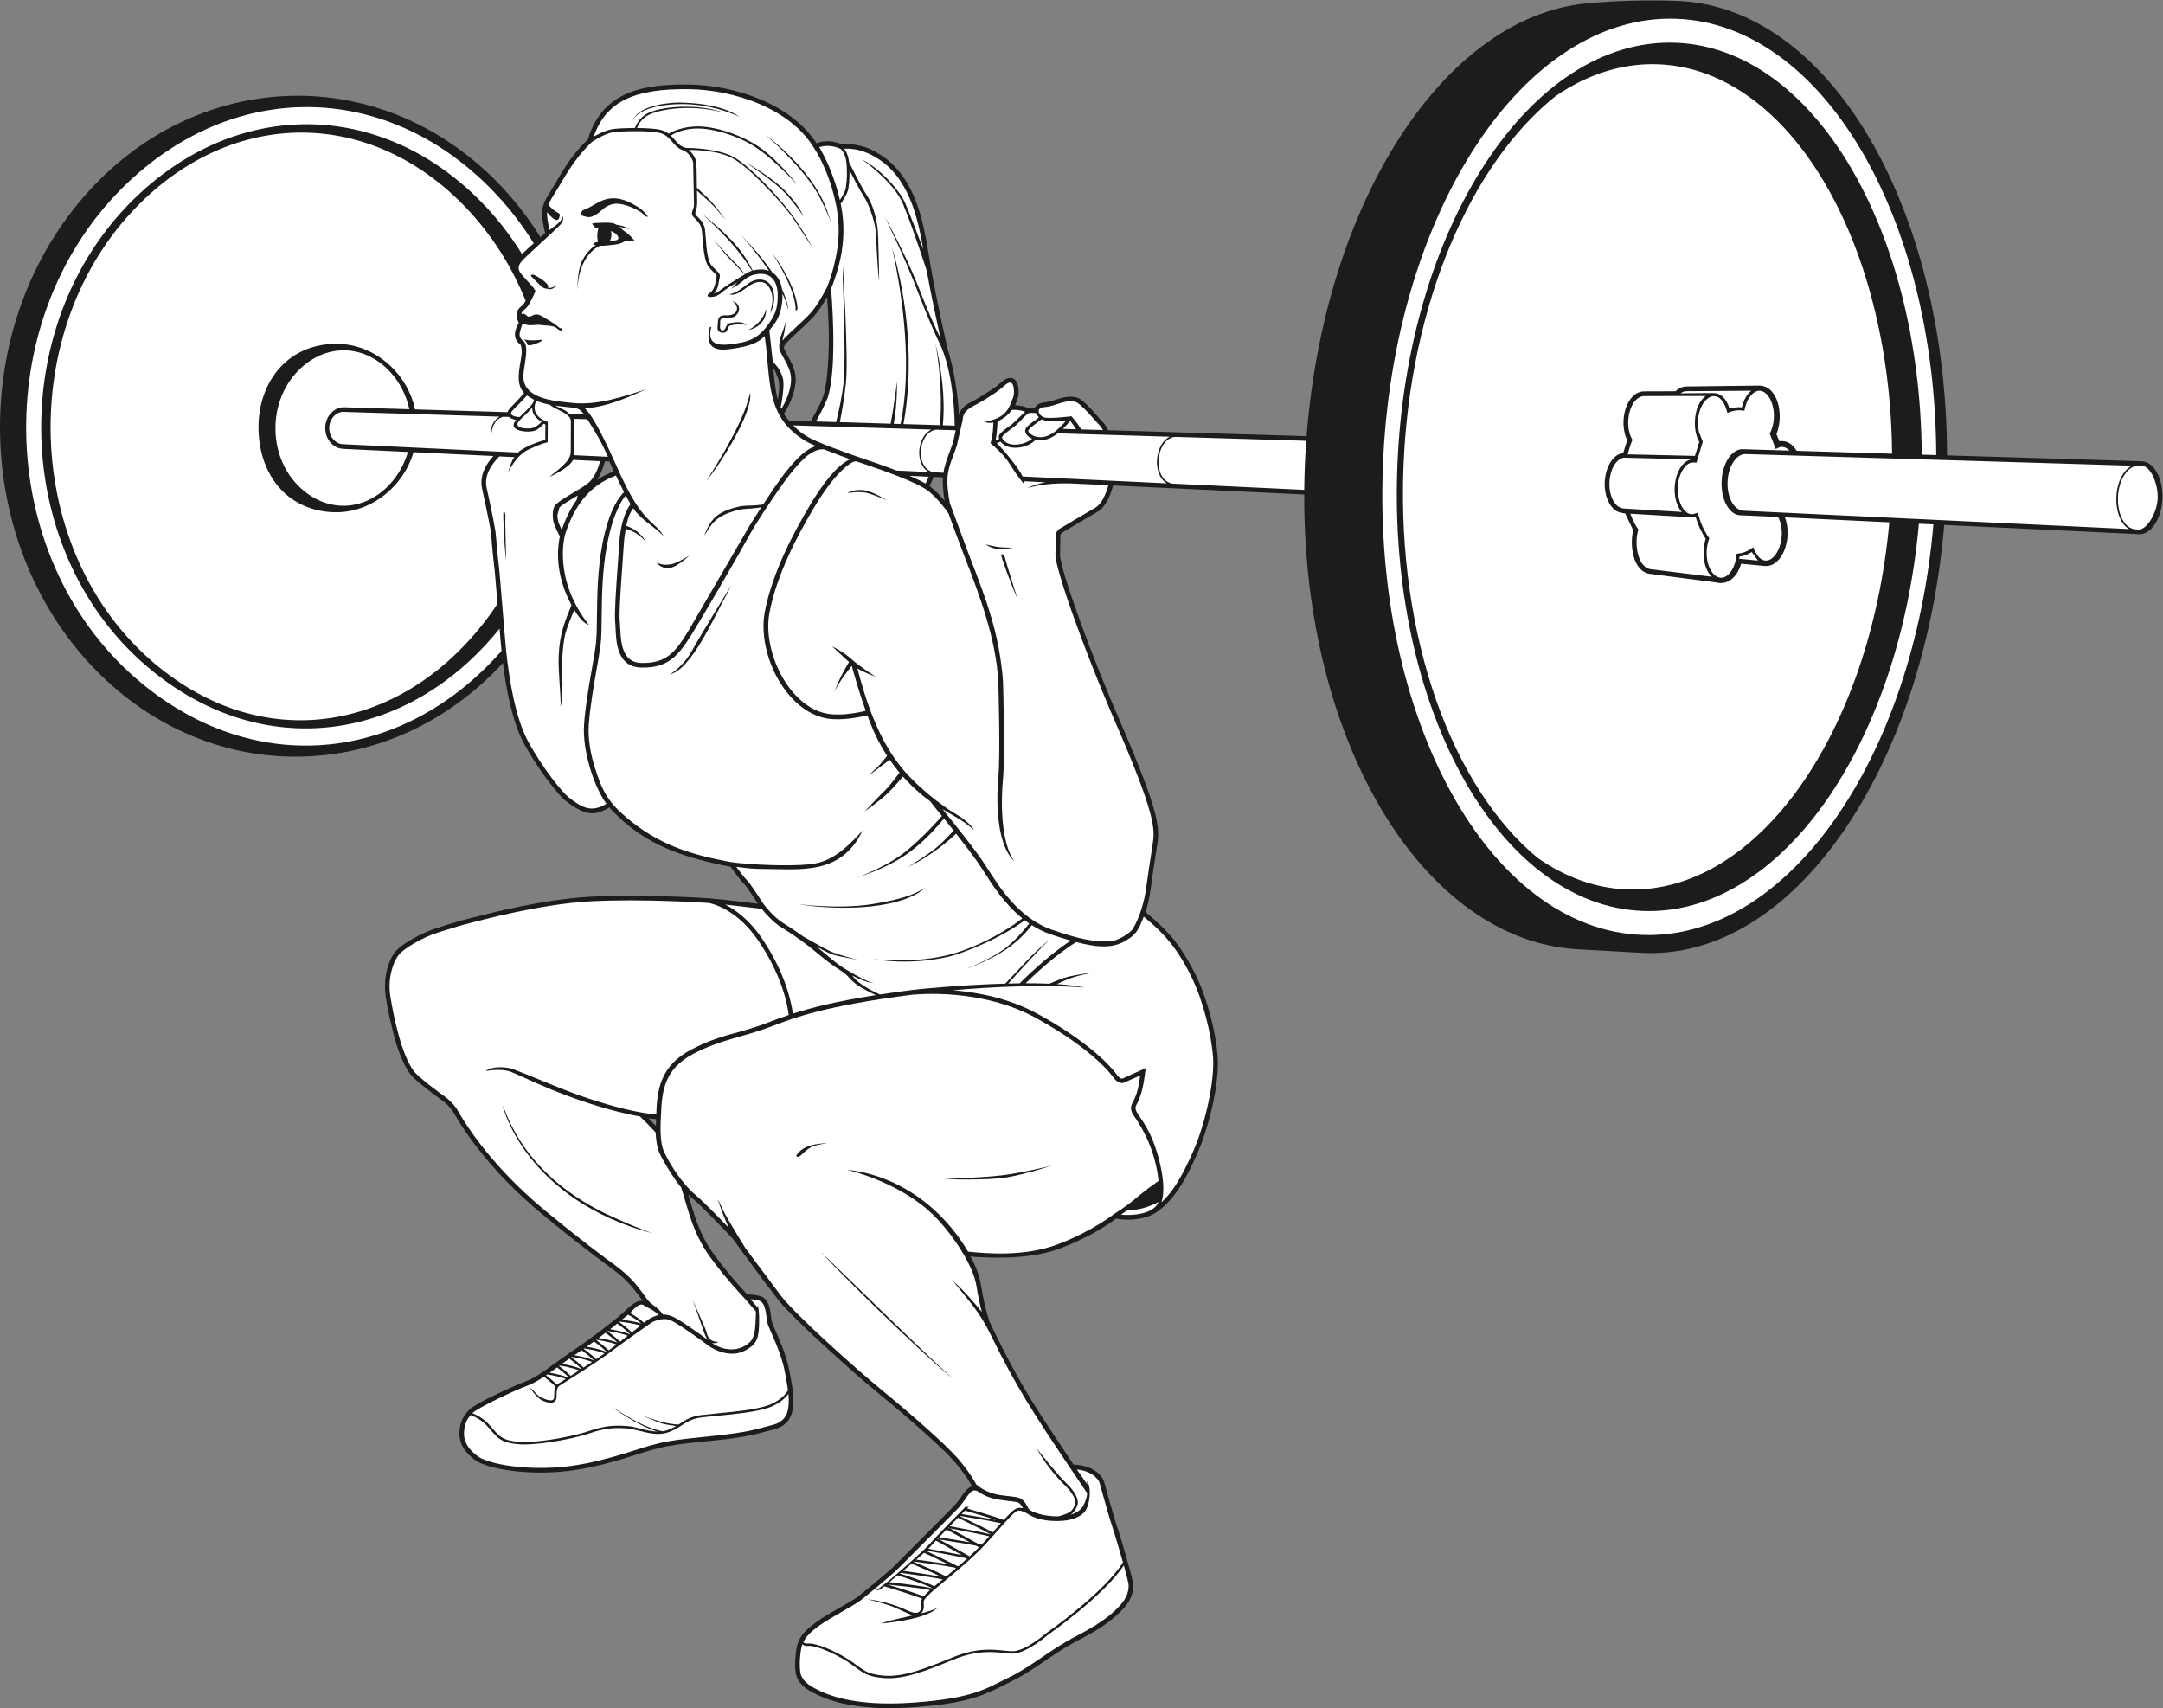
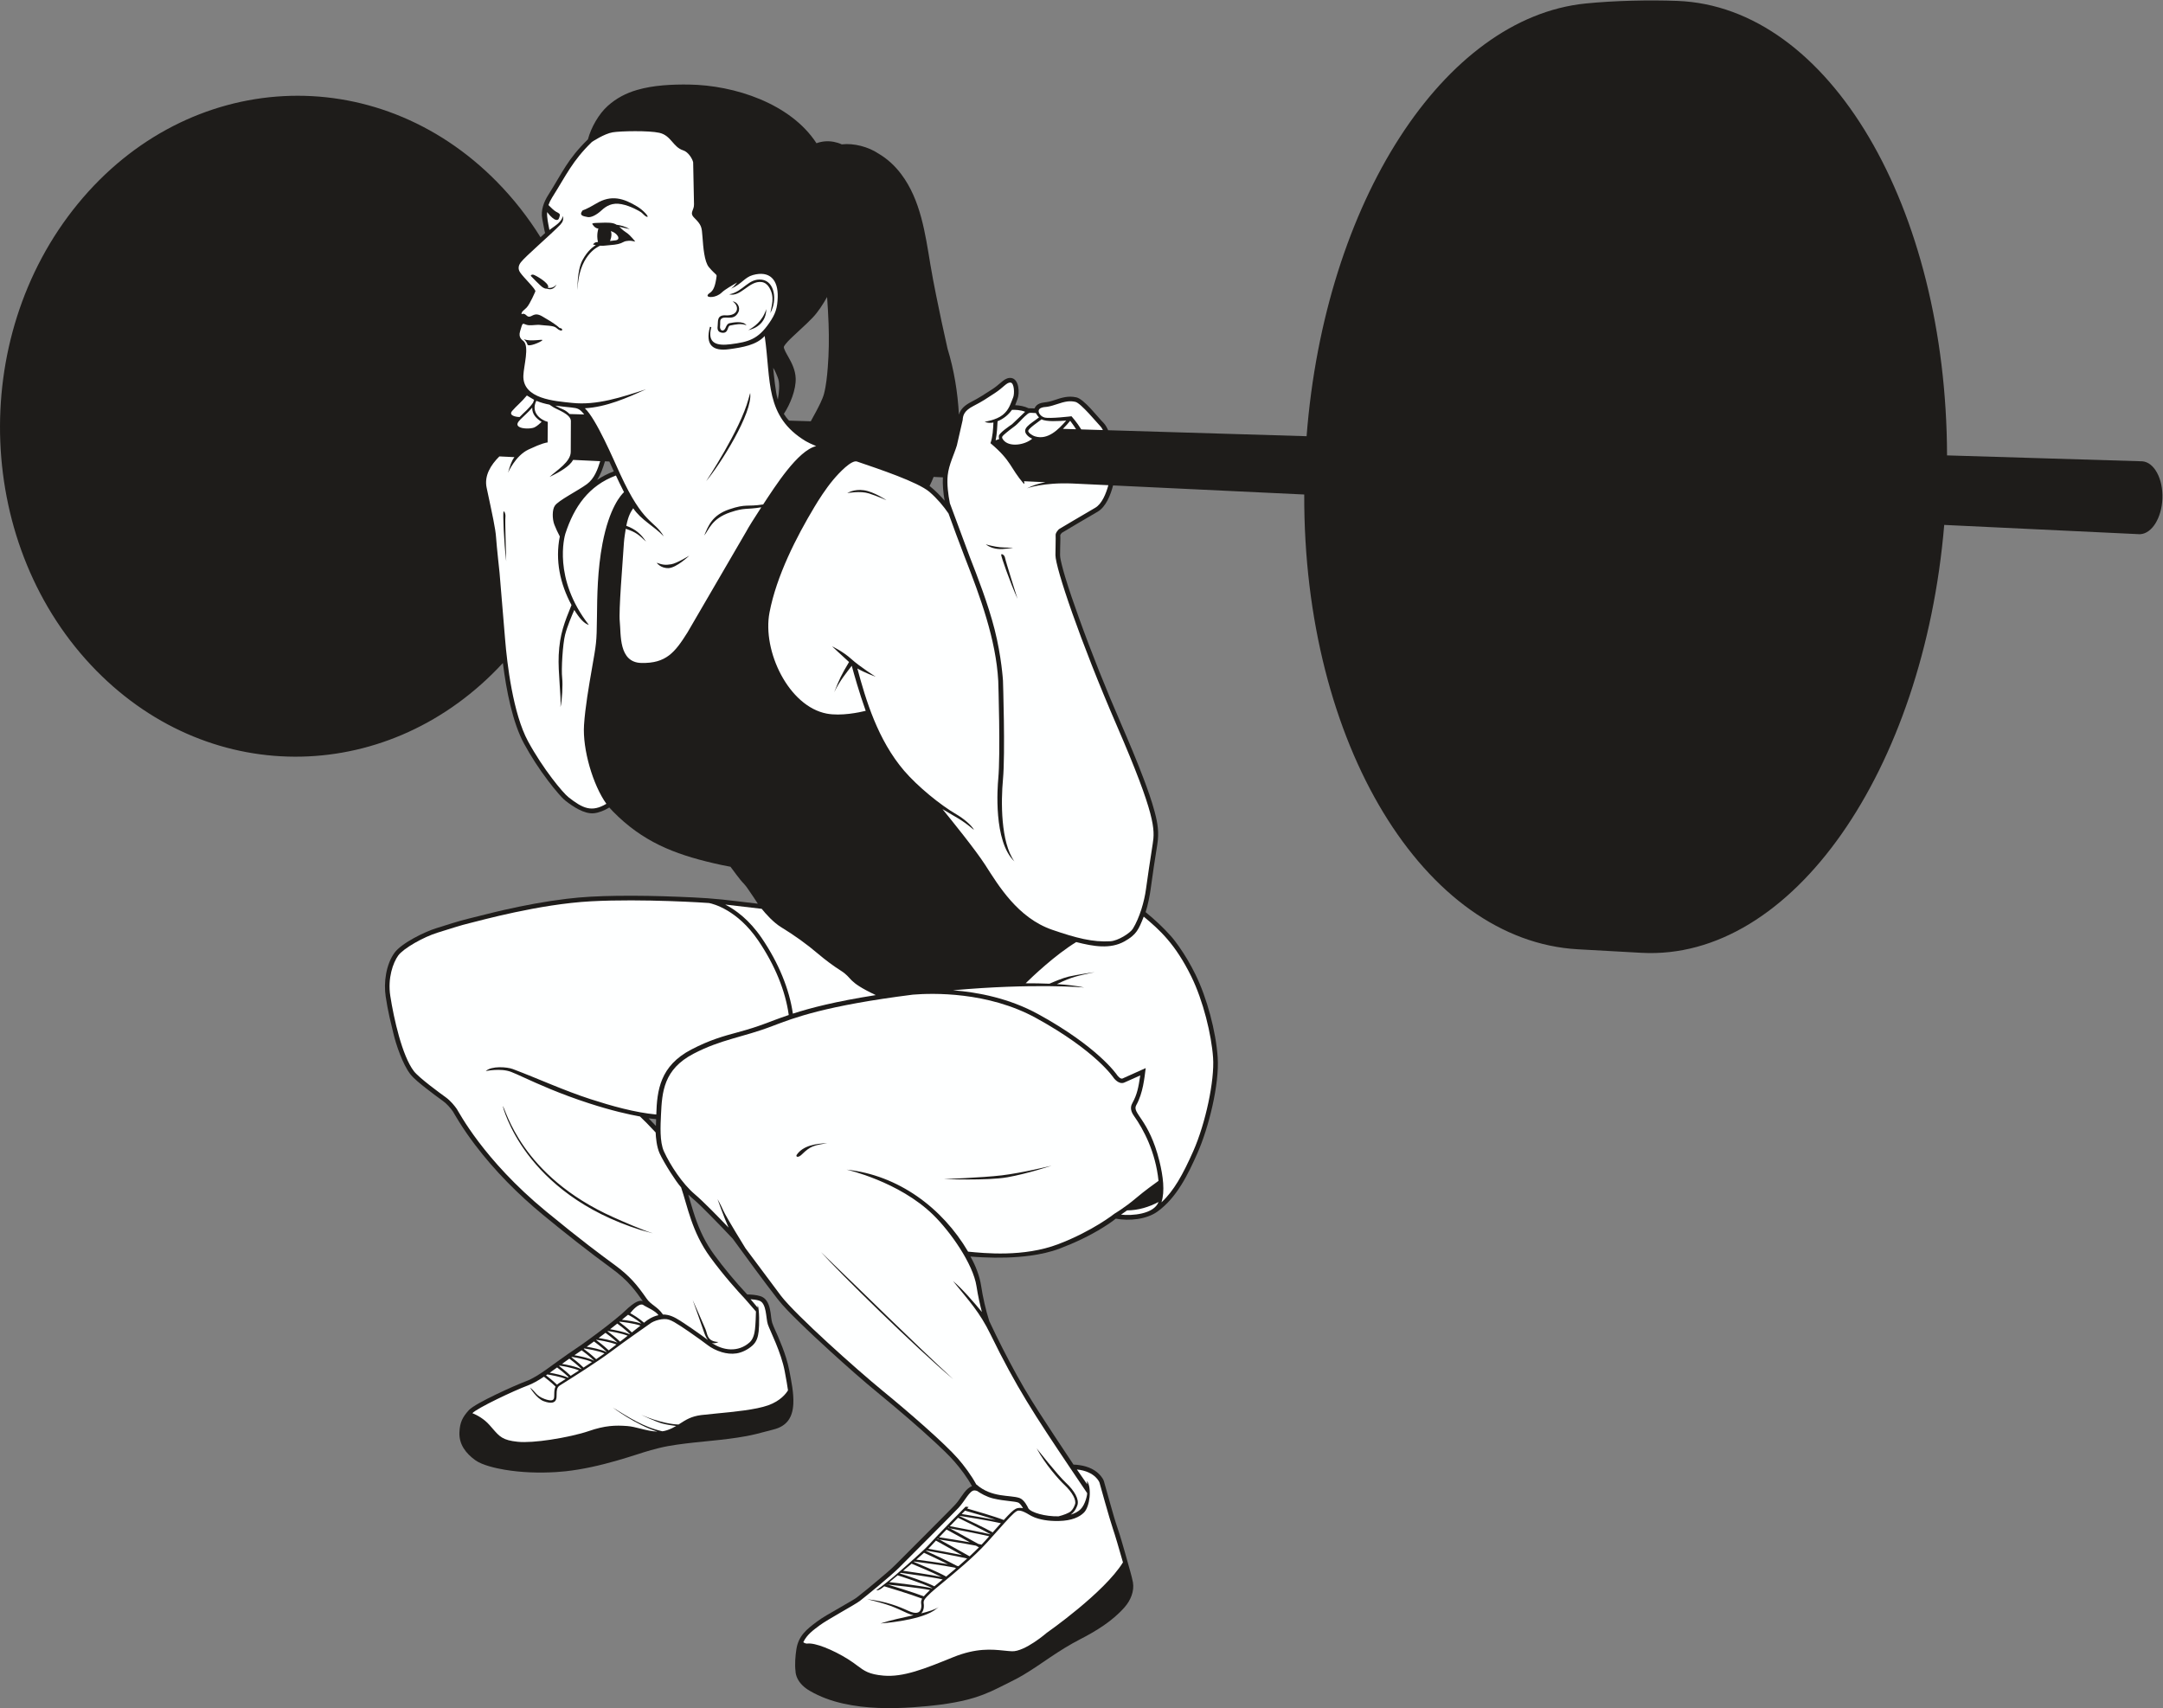
<svg xmlns="http://www.w3.org/2000/svg" viewBox="0 0 991.827 783.213" height="783.213" width="991.827" xml:space="preserve" id="svg2" version="1.1">
  <rect x="0" y="0" width="991.827" height="783.213" fill="#808080" stroke="none" />
  <defs id="defs6" />
  <g transform="matrix(1.333,0,0,-1.333,0,783.213)" id="g10">
    <g transform="scale(0.1)" id="g12">
      <path id="path14" style="fill:#1e1c1a;fill-opacity:1;fill-rule:evenodd;stroke:none" d="m 3211.58,4235.14 c -4.05,-10.59 -8.82,-21.01 -13.96,-31.13 0.55,-0.44 1.11,-0.88 1.65,-1.32 18.34,-14.92 35.04,-31.54 50.18,-49.47 -4.73,27.58 -7.34,55.8 -5.97,80.41 l -31.9,1.51 z m -515.18,216.8 c 5.1,-8.37 11.04,-16.21 17.91,-23.23 l 74.71,-2.25 c 6.21,11.03 12.29,22.14 18.18,33.33 9.17,17.47 22.27,42.06 27.26,61.02 7.46,28.36 10.76,62.25 13.05,91.42 3.9,49.45 4.55,99.54 2.77,149.1 -1.1,30.87 -2.91,61.79 -5.12,92.67 -14.54,-26 -31.37,-51.69 -49.13,-70.39 -6.61,-6.95 -13.42,-13.72 -20.33,-20.36 -16.56,-15.91 -33.77,-31.11 -50.33,-47 -8.52,-8.17 -23.52,-22.45 -28.78,-32.99 -2.58,-5.14 11.08,-27.96 13.65,-32.52 13.68,-24.17 25.74,-47.73 26.83,-76.18 1.51,-39.32 -18.88,-89.46 -40.67,-122.62 z m -36.67,158.43 c 2.14,-23.05 8.25,-85.99 15.25,-106.97 0.25,-0.76 0.5,-1.51 0.74,-2.26 4.48,24.94 6.81,52.84 1.58,70.28 -2.78,9.27 -11.34,29.77 -17.57,38.95 z m -605.75,-385.59 c 17.22,11.54 36.32,21.42 57.54,29.46 l -15.5,33.89 -14.99,0.71 c -6.69,-22.22 -14.33,-44.89 -27.05,-64.06 z m 203.01,-2198.84 c -8.51,0.76 -17.15,1.71 -25.8,2.84 8.55,-8.6 16.94,-17.36 25.1,-26.08 0.11,7.78 0.36,15.55 0.7,23.24 z m -548.01,3224.6 c 57.56,-58.46 107.67,-122.62 150.33,-190.99 5.73,5.13 11.09,10 15.8,14.46 -2.7,8.39 -4.87,25.34 -9.65,47.84 -6.2,30.74 6.24,60.49 20.24,82.65 50.23,79.52 66.27,122.93 136.76,191.77 10.8,40.86 37.37,87.5 68.08,114.95 29.9,26.72 62.56,43.77 101.01,54.99 56.26,16.42 120.19,19.29 178.45,18.52 155.82,-2.09 349.57,-64.76 438.66,-201.85 19.02,6.99 39.33,8.63 59.61,4.78 8.54,-1.61 18.84,-4.65 27.36,-8.7 41.59,4.95 91.7,-8.46 126.15,-31.59 31.1,-18.27 57.21,-42.54 78.79,-71.38 66.82,-89.26 82.22,-204.44 100.03,-311.28 5.76,-34.59 12.43,-69.09 19.33,-103.46 12.39,-61.81 25.62,-123.64 39.59,-185.12 22.25,-72.26 34.98,-150.17 39.12,-226.77 6.14,20.26 20.88,32.66 42.37,43.76 26.17,13.5 48.6,28.02 73.14,44.1 10.76,7.06 19.84,14.79 29.58,23.08 8.28,7.02 17.02,14.12 28.28,15.19 1.73,0.16 3.47,0.18 5.21,0.04 28.89,-2.22 30.98,-53.13 22.66,-73.08 -2.74,-6.56 -5.27,-13.55 -7.67,-20.61 16.08,-0.61 32.7,-4.05 46.07,-10.54 l 20.56,-0.53 c 2.96,7.54 9.15,13.78 17.85,17 4.36,1.62 8.6,2.68 13.21,3.26 14.45,1.81 22.32,3.25 36.76,8.13 26.44,8.94 48.09,15.68 75.87,9.67 26.86,-5.81 73.16,-67.52 94.22,-88.57 5.83,-5.83 11.12,-15.6 15.2,-24.55 l 682.7,-20.53 c 62.51,805.95 471.94,1438.84 959.12,1488.33 98.64,10.02 220.13,12.63 316,8.99 523.11,-19.78 925.74,-709.67 927.98,-1563.32 l 665.11,-20.11 v -0.17 c 0.89,0.05 1.78,0.09 2.67,0.1 h 0.07 0.01 l 3.13,-0.1 c 41.24,-2.56 72.4,-59.58 69.81,-128.21 -2.52,-66.64 -35.94,-119.94 -75.69,-122.48 v -0.25 l -674.83,32.05 C 6616.65,3226.35 6165.17,2569.35 5645.94,2598.17 l -218.23,12.11 c -526.62,29.24 -944.16,703.57 -941.23,1564.31 l -657.55,31.23 c -8.79,-33.41 -24.81,-74.14 -53.7,-90.78 -41.05,-23.64 -81.8,-47.97 -122.5,-72.23 -1.93,-2.1 -4.76,-5.6 -5.52,-7.67 0.83,-12.74 -0.04,-27.54 -0.28,-40.32 -0.17,-9.55 -0.38,-19.11 -0.38,-28.67 0,-9.42 3.67,-23.87 5.93,-33.13 3.38,-13.87 7.27,-27.6 11.38,-41.27 13.94,-46.38 30.25,-92.85 46.55,-138.42 44.41,-124.15 93.73,-246.89 146.15,-367.86 26.81,-61.86 53.12,-124.25 76.98,-187.31 14.23,-37.6 28.11,-76.31 38.43,-115.19 10.72,-40.34 15.51,-71.04 9.02,-112.22 -8.13,-51.45 -16.32,-103.37 -23.06,-155.01 -2.18,-16.68 -9.38,-54.96 -17.09,-77.71 30.26,-24.55 61.2,-53.3 86.38,-81.72 9.82,-10.94 19.13,-23.45 27.6,-35.42 21.73,-30.65 40.89,-63.52 57.46,-97.21 39.62,-80.58 70.31,-195.36 76.5,-285.12 6.41,-92.79 -31.47,-243.25 -69.41,-328.95 -32.48,-73.3 -70.71,-152.9 -137.33,-201.2 -37.98,-27.54 -97.27,-33.22 -143.86,-24.68 -13.37,-10.92 -29.34,-21.35 -43.36,-30.12 -46.57,-29.1 -97.53,-52.94 -148.76,-72.48 -32.54,-12.41 -67.51,-19.9 -101.96,-24.6 -53.79,-7.33 -109.49,-8.34 -163.69,-5.8 -13.89,0.64 -28.07,1.48 -42.19,2.67 17.97,-31.08 31.85,-68.22 36.68,-100.06 6.05,-39.92 15.84,-83.87 28.37,-122.51 29.06,-62.08 60.82,-124.41 93.84,-184.41 8.56,-15.52 17.28,-30.97 26.25,-46.27 31.77,-54.15 67.06,-107.529 101.52,-160.021 22.47,-34.231 45.12,-68.348 67.87,-102.387 28.6,-1.043 58.12,-7.89 80.76,-25.98 9.12,-7.313 19.48,-18.93 23.53,-30.192 l 0.21,-0.582 0.16,-0.578 c 7.67,-27.808 15.51,-55.578 23.45,-83.301 7.1,-24.75 14.09,-50.757 22.54,-75.039 10.36,-29.808 19.11,-61.511 27.84,-91.859 5.65,-19.66 11.22,-39.359 16.53,-59.121 3.29,-12.231 7.19,-25.621 9.39,-38.07 5.41,-30.668 -8.26,-62.622 -28.21,-85.418 -42.22,-48.262 -98.02,-82.223 -154.52,-111.27 -35.58,-18.301 -68.95,-39.352 -102.11,-61.652 -30.26,-20.34 -60.14,-41.399 -91.52,-60.02 -13.8,-8.191 -27.88,-15.89 -42.33,-22.871 -14.88,-7.18 -29.52,-14.809 -44.3,-22.168 -34.63,-17.25 -67.05,-30.23 -104.66,-39.91 -60.43,-15.531 -125.68,-22.219 -187.78,-26.633 -79.22,-5.617 -163.75,-4.746 -241.59,12.781 -40.83,9.199 -78.61,22.789 -114.81,43.82 -17.69,10.27 -33.87,24.539 -42.68,43.332 -3.23,6.859 -6.05,16.019 -6.12,23.929 -3.03,23.168 -0.59,53.059 2.93,75.618 7.27,46.5 35.16,68.441 70.19,94.711 20.24,15.191 46.1,29.289 68.1,42.05 14.76,8.571 29.57,17.051 44.28,25.739 8.34,4.921 18.74,10.66 26.38,16.543 23.89,18.367 47.52,38.277 70.61,57.668 20.35,17.082 42.54,35.25 61.3,54 34.16,34.16 68.29,68.332 102.39,102.55 21.59,21.68 43.18,43.371 64.71,65.11 12.76,12.902 25.78,25.8 38.21,39 4.18,4.449 8.01,9.32 11.66,14.218 11.08,14.934 26.54,42.954 46.23,49.372 -15.98,29.789 -40.25,61.55 -59.71,83.859 -20.21,23.172 -43.86,45.391 -66.38,66.332 -30.68,28.527 -62.15,56.32 -93.87,83.691 -32.29,27.868 -64.94,55.348 -97.95,82.358 -57.93,47.41 -114.64,97.85 -169.99,148.23 -36.59,33.3 -72.9,67.09 -108.18,101.77 -24.49,24.08 -51.94,50.93 -72.97,78.06 -52.46,67.64 -103.15,137.39 -153.61,206.57 -25.27,26.96 -50.96,53.67 -76.97,79.92 -20.4,20.59 -41.87,42.42 -64,61.09 -4.13,3.48 -8.22,7.18 -12.24,11.02 7.66,-25.48 14.57,-51.31 23.12,-76.45 15.9,-46.77 36.09,-89.51 65.36,-129.53 34.96,-47.82 73.71,-94.09 114.19,-137.46 15,-0.16 31.1,-1.57 45.1,-5.77 4.25,-1.27 8.22,-3.24 11.79,-5.86 15.68,-11.5 20.64,-32.76 23.48,-50.91 1.63,-10.39 2.57,-26.12 5.86,-35.7 5.07,-14.74 13.12,-30.82 19.33,-45.3 10.43,-24.32 20.24,-48.99 28.11,-74.26 4.44,-14.23 8.29,-28.72 11.03,-43.38 6.93,-36.95 15.86,-77.65 13.87,-115.44 -2.45,-46.59 -21.74,-76.598 -69.33,-88.18 -8.9,-2.168 -17.73,-4.539 -26.57,-6.95 -21.81,-5.949 -43.05,-11.269 -65.31,-15.429 -39.98,-7.461 -80.96,-12.121 -121.42,-16.121 -39.1,-3.871 -78.51,-7.782 -117.42,-13.301 -20.71,-2.949 -40.96,-6.508 -61.29,-11.477 -9.51,-2.332 -18.97,-4.882 -28.42,-7.433 -15.75,-4.258 -31.5,-9.559 -47.05,-14.508 -23.06,-7.352 -46.14,-14.563 -69.4,-21.231 -58.04,-16.679 -117.67,-30.5 -177.77,-37 -10.56,-1.14 -21.15,-2.058 -31.74,-2.691 -58.44,-3.551 -119.27,-1.719 -177.08,8.031 -29.41,4.95 -77.04,15.301 -101.54,33.121 -32.08,23.329 -55.87,53.868 -54.21,95.231 1.35,33.887 10.54,52.778 32.8,76.898 22.51,24.37 160.52,85.97 196.83,99.45 23.31,8.66 46.93,24.48 67.27,38.66 26.55,18.54 52.28,38.21 78.98,56.55 4.62,3.16 9.27,6.31 13.95,9.39 21.19,13.97 41.93,28.78 62.37,43.81 35.72,26.28 72.6,54.13 106.26,83 14.71,12.61 50.52,52.34 72.27,43.82 -11.92,17.16 -24.28,34.07 -37.7,49.69 -20.58,23.98 -43.37,43.71 -68.82,62.35 -80.93,59.27 -159.16,120.88 -236.59,184.68 -86.03,70.88 -166,151.49 -233.43,240.4 -19.6,25.84 -38.23,52.5 -55.43,80.01 -5.01,8.01 -9.9,16.1 -14.67,24.26 -1.98,3.41 -4.03,7.33 -6.15,10.52 -9.22,13.17 -21.32,26.97 -34.38,36.39 -19.89,14.31 -39.6,29.02 -58.83,44.19 -16.58,13.07 -41.45,32.34 -54.15,48.94 -25.56,33.41 -48.61,100.15 -58.02,140.93 -4.25,18.39 -8.88,36.7 -13.1,55.09 -5.32,23.2 -9.34,46.44 -12.99,69.97 -7.48,48.05 0.94,110.35 30.06,150.68 24.11,33.39 104.47,72.68 144.44,84.9 36.88,11.26 73.75,23.93 111.24,32.93 40.23,9.65 79.9,20.36 120.37,29.51 71.09,16.07 143.29,29.72 215.69,38.41 27.75,3.33 55.63,5.91 83.55,7.4 29.43,1.58 58.9,2.45 88.37,2.89 71.62,1.04 143.45,-0.41 215.02,-3.29 32.91,-1.32 66.09,-2.78 98.96,-5.08 31.79,-2.23 64.51,-5.77 96.13,-9.61 25.39,-3.08 50.79,-6.08 76.2,-9.07 -4.67,7.23 -9.38,14.44 -14.13,21.62 -6.52,9.85 -13.13,19.7 -19.98,29.32 -3.69,5.19 -8.58,12.39 -13.06,16.87 -8.68,8.67 -16.96,19.51 -24.46,29.24 -7.62,9.88 -15.11,19.93 -22.43,30.06 -19.63,3.43 -39.43,7.77 -58.73,12.26 -136.95,31.84 -244.25,74.75 -345.51,177.9 -3.57,3.65 -8.26,8.52 -12.62,13.65 -16.25,-9.95 -35.99,-18.19 -53.25,-19.84 -33.05,-3.15 -72.12,23.16 -97.15,42.83 -8.61,6.76 -17.39,16.71 -24.61,24.93 -12.37,14.11 -24.14,28.9 -35.45,43.86 -30.55,40.41 -58.84,83.64 -83.01,128.16 -38.95,71.75 -60.74,181.9 -72.61,277.08 -384.5,-416.6 -997.762,-433.34 -1398.164,-26.66 -415.801,422.31 -444.551,1141.23 -64.219,1605.74 380.336,464.53 1025.723,498.75 1441.523,76.43 v 0" />
-       <path id="path16" style="fill:#feffff;fill-opacity:1;fill-rule:evenodd;stroke:none" d="m 2743.1,4811.14 -6.2,-4.64 c 2.87,74.35 -80.29,196.99 -80.53,197.37 62.19,-80.23 88.16,-159.46 86.73,-192.73 z m -157.79,494.13 c 0.23,-0.14 82.06,-48.56 120.82,-91.78 7.54,-8.4 40.05,-42 58.04,-81.98 -0.07,0.1 -23.77,35.64 -62.09,78.37 -38.17,42.57 -135.65,105.89 -135.88,106.03 l 19.11,-10.64 z m -261.95,217.25 c 23.09,1.12 154.9,-0.12 220.87,-49.38 -0.27,0.14 -94.69,50.04 -220.61,43.95 -124.97,-6.04 -143.99,-51.39 -144.05,-51.51 21.06,49.65 129.58,56.25 143.79,56.94 z m 310.17,-111.49 c 0.44,-0.32 153.55,-108.53 209.33,-253.19 l 16.72,-49.62 c -38.14,95.6 -59.84,124.33 -84.73,157 -16.77,22.02 -77.74,92.91 -141.32,145.81 z M 3194.7,4235.79 c -3.27,-8.02 -6.95,-15.96 -10.81,-23.62 -15.22,8.78 -34.12,17.8 -54.93,26.73 l 65.74,-3.11 z m -290.5,1128.02 c 58.62,4.32 109.09,-29.93 109.09,-29.93 112.13,-65.55 144.13,-206.83 162.45,-315.63 -17.94,47.98 -43.37,114.81 -62.44,160.1 -11.58,27.5 -67.92,105.99 -150.12,150.35 0.32,-0.22 110.39,-76.99 142.62,-153.5 32.63,-77.51 81.89,-229.9 82.04,-230.34 v 0 c 13.45,-76.62 35.22,-177.73 47.36,-232.84 -17.07,35.44 -42.45,90.17 -72.33,167.98 -9.41,24.49 -55.4,136.82 -120.81,252.08 0.18,-0.37 64.26,-127.52 113.21,-254.98 35.97,-93.67 60.15,-148.1 76.51,-181.62 38.14,-78.17 50.97,-198.06 52.44,-283.91 l -41.03,1.24 c 9.38,95.83 -5.68,200.16 -25.31,281.12 19.85,-105.89 21.71,-214.62 15.58,-280.83 l -125.58,3.78 c 36.05,193.25 15.99,420.98 -39.39,607.91 40.99,-185.71 68.52,-417.9 29.47,-607.61 l -23.5,0.7 c 12.63,67.87 11.22,144.35 11.22,144.58 -10.07,-78.89 -17.75,-122.98 -21.87,-144.25 l -174.75,5.25 c 7.17,37.17 16.56,90.95 21.25,139.11 8.2,84.03 -10.68,399.65 -10.71,400.42 l -0.47,-48.84 c 0.02,-0.76 11.22,-267.35 3.08,-350.82 -4.66,-47.7 -16.61,-101.8 -26.02,-139.49 l -69.22,2.09 c 17.17,30.89 37.32,69.66 42.89,90.83 23.18,88.06 18.63,239.93 9.1,365.61 11.31,28.54 24.9,67.58 33.24,110.09 9.94,50.65 13.72,110.18 1.24,174.69 -0.49,2.51 -0.99,5.01 -1.5,7.49 8.17,11.78 23.61,35.7 26.25,51.69 1.92,11.75 3.72,28.85 4.07,48.33 0.09,5.18 0.08,10.51 -0.05,15.94 10.67,-21.66 33.82,-67.64 49.23,-90.73 17.49,-26.25 35.94,-81.07 39.99,-112.09 3.68,-28.23 4.9,-120.25 12.85,-180.11 0,0.45 -2.29,158.19 -5.4,182.02 -5.16,39.53 -16.03,82.61 -38.39,116.21 -16.56,24.83 -48.77,89.4 -60.14,112.49 l -0.45,3.79 c -2.44,19.43 -9.32,32.92 -15.7,41.63 z m -85.93,5.52 c 39.07,12.4 71.61,-5.22 74.31,-6.75 6.08,-6.24 15.62,-19.35 18.47,-42.02 1.97,-15.72 2.54,-31.38 2.29,-45.68 -0.34,-18.61 -2.07,-35.07 -3.94,-46.42 -1.91,-11.61 -12.41,-29.09 -20.26,-40.9 -20.49,90.12 -55.74,156.15 -70.87,181.77 z m -776.14,36.06 c 42.5,121.59 139.63,165.92 327.65,163.41 151.68,-2.03 349.4,-64.13 432.63,-206.1 0.15,-0.24 50.81,-73.59 75.01,-198.61 12.02,-62.14 8.36,-119.58 -1.24,-168.51 -9.63,-49.08 -20.35,-81.48 -32.18,-109.73 -14.34,-27.97 -36.57,-67.11 -59.52,-91.27 -32.26,-33.96 -72.99,-66.52 -92.86,-90.61 1.24,7.97 3.33,16.17 4.98,22.17 2.8,10.21 6.64,44.18 6.64,44.18 0,0 -6.13,-23.49 -14.3,-43.41 -8.17,-19.92 -8.44,-42.82 -8.44,-42.82 l 0.01,-0.01 c -2.71,-24.65 38.77,-61.36 40.64,-110.13 1.56,-40.57 -21.91,-85.91 -33.08,-105.06 -0.91,2.04 -1.74,4.01 -2.52,5.89 5.14,25.91 13.95,78.05 7,101.22 -9.43,31.46 -22.96,43.56 -34.23,55.35 l -11.79,107.52 c 2.1,7.59 42.72,34.65 45.03,114.56 0.12,4.34 0.09,8.55 -0.1,12.65 9.7,-20.38 16.61,-39.79 18.99,-56.83 1.42,18.66 -9.64,48.11 -20.37,71.3 -3.96,26.6 -15.43,46.5 -33.32,57.73 -31.71,46.49 -62.8,80.55 -62.98,80.73 l -49.69,53.49 c 0.18,-0.18 54.69,-60.15 101.42,-128.63 -14.3,5.45 -31.67,6.43 -51.73,2.27 -2.1,-0.43 -2.62,-0.53 -4.79,-1.09 -39.11,82.1 -103.62,137.66 -172.91,194.59 66.45,-62.16 122.4,-117.73 170.49,-195.19 l -1.3,-0.34 c -3.03,-0.82 -11.68,-5.51 -22.89,-12.09 -6.97,9.39 -22.84,29.76 -43.13,49.31 -27.58,26.55 -66.91,73.02 -66.91,73.02 0,0 40.86,-52.6 50.82,-62.3 8.15,-7.95 45.26,-46.73 58.42,-60.5 -30.89,-18.2 -80.3,-50.16 -86.31,-55.94 -4.5,-4.33 -12.14,-7.66 -18.88,-9.51 15.3,15.41 15.45,39.65 19.24,54.83 4.06,16.27 -9.46,19.71 -28.69,42.61 -20.12,23.96 -17.94,115.4 -23.55,131.12 -13.88,38.89 -37.97,34.8 -29.83,55.7 6.76,17.31 4.59,38.12 3.85,69.41 9.59,-8.24 39.54,-34.27 55.7,-51.27 19.4,-20.44 41.88,-48.78 41.88,-48.78 0,0 -31.99,48.72 -64.86,79.16 -18.3,16.94 -27.94,26.03 -32.89,30.74 -0.41,39.15 -0.91,83.94 -2.28,90.11 -2.55,11.49 -12.19,28.97 -25.74,40.08 17.53,0.18 98.6,-0.57 150.09,-28.12 27.49,-14.7 67.11,-49.26 106.11,-89 43.34,-44.15 85.34,-91.08 109.6,-127.84 6.07,-9.18 27.16,-40.8 56.43,-86.34 -0.01,0.05 -4.89,15.35 -51.38,85.77 -24.44,37.02 -67.2,87.82 -110.78,132.22 -39.32,40.07 -79.41,74.99 -107.42,89.98 -51.71,27.66 -141.61,30.19 -163.75,30.4 -1.51,0.69 -3.05,1.29 -4.61,1.79 -20.1,6.4 -29.9,25.06 -46.05,40.44 15.07,9.56 40.91,21.35 79.23,24.03 32.8,2.29 73.24,-4.73 113.11,-17.63 96.95,-31.36 143.79,-74 241.5,-173.35 -0.17,0.23 -61.56,78.67 -123.28,123.24 -58.72,42.41 -159.79,79.94 -231.81,74.9 -39.49,-2.76 -68.69,-14.69 -86.56,-24.51 -7.72,5.88 -16.99,10.76 -29.04,13.52 -17.31,3.97 -48.39,5.67 -79.44,5.86 5.91,14.94 18.04,34.72 42.54,46.29 24.55,11.58 68.84,21.31 121.67,22.55 42.13,0.99 89.63,-3.44 136.8,-16.62 -94.33,34.34 -216.05,21.3 -261.25,-0.04 -27.65,-13.05 -40.68,-35.84 -46.69,-52.17 -32.74,-0.02 -64.29,-1.66 -78.4,-4.01 -21.95,-3.66 -49.1,-17.57 -63.71,-25.78 v 0" />
      <path id="path18" style="fill:#feffff;fill-opacity:1;fill-rule:evenodd;stroke:none" d="m 3178.58,534.422 c -7.89,-7.192 -16.99,-15.203 -26.67,-23.59 19.55,-2.5 70.61,-9.211 109.04,-15.621 -33.27,16.5 -75.19,35.898 -82.37,39.211 z m 41,41.918 c -7.22,-7.668 -13.33,-14.281 -17.67,-19.168 -2.23,-2.52 -5.17,-5.563 -8.68,-9 20.46,-3.621 77.28,-13.82 115.87,-21.801 -31.68,17.438 -78.57,43.809 -89.52,49.969 z m 36.5,38.07 c -8.93,-9.211 -17.73,-18.34 -25.75,-26.762 19.77,-2.968 69.9,-10.656 106.03,-17.207 -30.06,16.618 -70.4,38.598 -80.28,43.969 z m 63.61,65 -11.55,-11.719 c 21.98,-3.582 81.5,-13.429 117.17,-20.23 -33.09,11.25 -91.71,28 -105.62,31.949 z M 3199.17,406.18 c -1.25,-1.11 -2.35,-2.141 -3.32,-3.071 -8.02,-7.668 -13.85,-13.507 -18.01,-18.437 -39.85,15.039 -111.62,36.668 -127.53,41.418 l -0.69,-0.559 c 16.14,-1.621 115.04,-11.781 149.55,-19.351 z m 7.73,6.761 -0.81,-0.703 c -29.28,7.672 -123.98,18.653 -146.74,21.211 8.06,6.582 17.83,14.59 28.47,23.379 9.3,-2.937 87.77,-27.867 119.08,-43.887 z m 35.86,29.719 -7.76,-6.379 c -7.77,-6.402 -14.81,-12.191 -20.86,-17.25 -28.04,14.899 -99.69,38.231 -118.52,44.258 l 2.59,2.152 c 21.2,-2.839 110.77,-15.121 144.55,-22.781 z m 45.85,38.352 c -11.76,-10.063 -23.19,-19.614 -33.84,-28.422 -26.34,14.969 -93.46,43.07 -111.69,50.629 l 1.35,1.16 c 14.45,-1.82 101.19,-13.07 139.69,-20.957 1.57,-0.832 3.07,-1.641 4.49,-2.41 z m 38.49,33.75 c -10.02,-9.063 -20.15,-17.981 -30.13,-26.59 -1.56,0.41 -3.31,0.828 -5.21,1.25 -30.23,16.156 -90.61,44.207 -106.21,51.418 l 1.17,1.09 c 9.97,-1.75 102.06,-18.282 140.38,-27.168 z m 40.34,38.316 c -10.21,-10.277 -21.04,-20.609 -32.11,-30.797 -27.88,15.938 -92.75,51.61 -109.4,60.758 l -1.76,-1.84 c 13.69,-2.07 92.53,-14.199 133.02,-22.347 3.71,-2.082 7.16,-4.02 10.25,-5.774 z m 35.41,38.141 -13.17,-14.688 c -4.21,-4.679 -8.61,-9.41 -13.18,-14.172 -3.23,0.782 -7.02,1.629 -11.22,2.512 -30.63,17.16 -86.65,47.609 -102.66,56.289 l -1.44,-1.488 c 14.28,-2.652 104.55,-19.66 141.67,-28.453 z m 40.14,44.91 c -6.25,-6.938 -13.18,-14.719 -20.91,-23.379 l -13.52,-15.148 c -32.75,7.988 -114.9,23.429 -141.3,28.32 9.93,10.199 19.66,20.16 28.32,28.976 12.87,-6.226 85.95,-41.75 112.98,-57.289 l 5.99,7.2 c -25.62,14.73 -93.68,46.441 -113.54,55.632 l 0.88,0.899 c 14.53,-2.301 106.78,-17.11 141.1,-25.211 z m 261.42,184.84 c 63.92,-6.649 77.64,-44.797 77.64,-44.797 0,0 35.41,-128.012 46.31,-159.344 6.33,-18.18 21.83,-70.328 34.52,-115.406 C 3798.98,397.41 3601.59,259.68 3600.99,259.27 l -0.32,-0.258 c -0.22,-0.18 -75.39,-65.332 -119.73,-63.364 -8.46,0.372 -17.45,1.301 -27.01,2.282 -42.06,4.289 -95.33,9.73 -175.91,-22.989 -48.94,-19.882 -91.77,-37.23 -130.87,-48.781 -38.85,-11.48 -74.13,-17.289 -108.3,-14.269 -49.81,4.398 -65.76,16.328 -89.66,34.191 -8.9,6.668 -18.9,14.129 -32.13,22.398 -25.56,15.981 -54.47,30.602 -80.14,40.559 -24.28,9.41 -45.86,14.711 -59.34,13.141 -4.98,-0.559 -9.81,1.289 -14.34,4.57 12.39,26.309 34.98,42.051 55.96,57.789 27.24,20.43 121.21,70.82 138.92,84.43 17.71,13.621 106.22,85.801 133.46,113.043 27.24,27.238 183.85,183.847 205.64,207 21.79,23.16 38.14,59.918 54.48,59.918 2.5,0 5.71,-0.629 9.34,-1.719 12.48,-8.621 32.74,-20.539 55.81,-26.07 20.13,-4.809 39.05,-7 54.74,-8.809 12.99,-1.492 23.69,-2.723 29.87,-4.781 7.16,-2.391 13.64,-12.371 17.6,-19.762 -8.49,1.551 -17.84,1.762 -25.02,-2.07 -9.17,-4.887 -21,-16.539 -41.12,-38.61 -29.27,11.75 -103.21,33.09 -126.03,39.602 l 0.51,0.5 4.63,4.789 -10.43,0.969 c -0.28,-0.289 -97.96,-98.981 -125.78,-130.41 -16.75,-18.911 -76.62,-71.43 -120.62,-109.387 -27.87,-24.043 -60.87,-47.871 -61.03,-48.012 6.56,-0.371 12.36,1.68 23.13,10.379 l 4.46,3.609 c 9.1,-2.718 89.35,-26.718 130.34,-42.468 -3.72,-6.539 -4.2,-11.989 -3.09,-19.219 0.73,-4.77 0.75,-12.902 -2.29,-19.52 -1.12,-2.449 -2.67,-4.691 -4.78,-6.421 -2.07,-1.688 -4.75,-2.95 -8.19,-3.469 -6.64,-1.02 -15.9,0.57 -28.68,6.429 -33.83,15.512 -76.36,32.512 -142.11,40.258 77.08,-18.918 90.08,-25.968 138.5,-48.156 8.12,-3.723 15.11,-5.902 21.12,-6.891 -37.55,-8.57 -79.45,-17.132 -113.75,-28.441 0.37,0.051 128.51,8.77 183.14,43.809 l 17.24,12.5 c -12.98,-8.329 -34.77,-15.18 -60.5,-21.637 2.57,2.418 4.5,5.308 5.91,8.398 3.88,8.469 3.9,18.559 3,24.43 -0.86,5.59 -0.45,9.652 2.59,14.57 3.47,5.629 10.17,12.571 21.64,23.508 6.81,6.524 20.77,18.012 38.67,32.742 43.67,35.95 110.65,91.09 155.63,141.141 12.45,13.848 23.04,25.73 32.43,36.25 39.66,44.449 57.89,64.879 69.55,71.098 6.32,3.371 16.11,0.632 24.68,-3.2 13.06,-5.828 20.63,-12.609 34.82,-18.23 18.66,-7.41 46.19,-13.758 84.98,-12.82 44.62,1.07 70.52,13.453 86.18,28.98 20.05,19.852 27.88,84.922 10.22,108.941 0,-0.031 0.56,-4.781 0.94,-11.929 l -35.54,51.168 z M 2139.38,1335.87 c 3.73,3.06 7.01,5.83 9.79,8.22 3.66,3.13 7.44,6.18 11.29,9.11 6.59,-3.36 29.26,-15.41 46.08,-30.85 -19.48,7.57 -51.52,11.8 -67.16,13.52 z m -9.15,-7.49 1.31,1.06 c 9.87,-1.01 48.47,-5.38 71.53,-13.61 -8.19,-6.54 -18.34,-14.62 -29.5,-23.44 -16.07,15.44 -34.91,29.79 -43.34,35.99 z m -31.58,-25.07 c 8.95,6.97 17.29,13.57 24.76,19.57 6.96,-5.07 26.5,-19.7 43.39,-35.83 l -1.23,-0.98 c -18.99,8.74 -51.54,14.75 -66.92,17.24 z m -8.84,-6.87 1.04,0.81 c 8.53,-1.25 46.11,-7.08 68.29,-16.24 -8.51,-6.69 -17.31,-13.59 -26.08,-20.4 -16.18,15.5 -35.07,29.83 -43.25,35.83 z m -30.61,-23.3 c 8.07,6.05 15.99,12.06 23.63,17.93 6.18,-4.49 24.83,-18.36 41.59,-34.03 -19.9,8.28 -51.26,13.89 -65.22,16.1 z m -8.76,-6.53 0.67,0.5 c 1.84,-0.26 44.67,-6.22 69.37,-16.23 -8.55,-6.6 -16.88,-12.95 -24.65,-18.79 l -1.96,-1.48 c -16.25,15.58 -35.25,29.99 -43.43,36 z m -32.25,-23.5 c 8.32,5.94 16.74,12.06 25.12,18.23 6.19,-4.5 26.2,-19.33 43.57,-35.86 l -0.7,-0.52 c -18.08,9.12 -51.48,15.44 -67.99,18.15 z m -10.26,-7.26 1.86,1.32 c 9.95,-1.48 48.34,-7.58 69.68,-17.03 -8.84,-6.28 -18.55,-12.98 -28.7,-19.85 -16.01,15.43 -34.95,29.77 -42.84,35.56 z m -32.1,-21.84 3.11,2.06 c 7.03,4.64 14.36,9.61 21.87,14.81 5.49,-3.97 25.61,-18.81 42.94,-35.33 l -0.55,-0.36 c -17.26,9.49 -50.97,16.05 -67.37,18.82 z m -10.3,-6.96 1.6,1.09 c 8.69,-1.31 48.23,-7.62 69.23,-17.52 -9.63,-6.41 -19.45,-12.86 -29.09,-19.14 -15.78,15.6 -34.38,30.02 -41.74,35.57 z m -32.32,-22.92 c 8.32,6.03 16.75,12.08 25.28,18.04 4.38,-3.26 24.41,-18.31 41.75,-35.24 l -1.23,-0.8 c -17.65,9.04 -49.87,15.3 -65.8,18 z m -9.96,-7.24 1.77,1.29 c 9.39,-1.42 45.95,-7.38 66.91,-16.63 -10.2,-6.57 -19.97,-12.8 -28.84,-18.44 -15.18,14.77 -32.49,28.24 -39.84,33.78 z m -32.08,-23.13 c 8.27,5.84 16.67,11.92 25.21,18.13 5.11,-3.81 23.29,-17.6 39.62,-33.28 l -2.6,-1.64 c -17.33,8.24 -46.37,14.04 -62.23,16.79 z m -12.9,-8.96 4.48,3.08 c 10.91,-1.7 43.16,-7.2 63.35,-15.52 -6.86,-4.33 -12.69,-7.99 -17.12,-10.76 l -7.52,-4.75 c -2.1,-1.33 -3.91,-2.74 -5.44,-4.25 -13.86,13.49 -29.52,25.9 -37.75,32.2 z m 703.53,261.82 c 9.83,-0.63 20.13,-1.98 29.05,-4.66 27.23,-8.17 23.15,-60.61 30.64,-82.39 7.49,-21.79 45.62,-95.32 57.88,-160.7 5.53,-29.49 9.12,-49.83 11.26,-65.65 -6.65,-11.08 -25.76,-36.39 -68.28,-51.56 -42.41,-15.15 -118.19,-22.4 -177.47,-28.08 -20.18,-1.92 -38.5,-3.68 -52.49,-5.43 -34.38,-4.3 -53.21,-16.42 -72.54,-28.88 -1.87,-1.2 -3.75,-2.411 -5.65,-3.622 -16.08,0.372 -60.17,4.403 -128.5,33.282 0,0 50.56,-24 72.52,-29.871 16.04,-4.297 37.4,-7.219 47.74,-8.489 -9.21,-5.468 -19.31,-10.609 -31.79,-14.679 -5.11,-1.672 -10.28,-2.821 -15.48,-3.539 -64.37,14.07 -115.98,48.048 -170.81,81.678 0.22,-0.16 80.31,-60.249 153.44,-82.632 -19.64,0.422 -39.47,5.403 -58.41,10.161 -15.71,3.953 -30.83,7.75 -45.07,8.82 -20.64,1.543 -39.77,2.062 -60.89,-0.277 -21.07,-2.321 -44.08,-7.493 -72.5,-17.313 -30.05,-10.367 -81.15,-21.957 -131.32,-29.48 -42.76,-6.418 -84.71,-9.868 -112.09,-7.079 -51.7,5.25 -62.32,17.508 -86.74,45.661 -3.46,3.988 -7.18,8.269 -10.72,12.238 -18.84,21.133 -41.7,33.541 -58.64,40.481 16.7,17.81 142.98,77.57 190.57,95.23 17.51,6.51 36.13,17.24 55.64,30.18 7.17,-5.41 24.66,-19.02 39.9,-33.99 -4.17,-7.72 -4.33,-16.89 -4.49,-26.71 -0.05,-2.91 -0.1,-5.89 -0.28,-9.09 -0.39,-6.56 -3.11,-10.1 -7.79,-11.13 -5.81,-1.29 -14.52,0.44 -25.56,4.51 -30.15,11.14 -30.22,24.7 -49.83,39.16 0.06,-0.1 22.42,-37.72 47.02,-46.82 12.45,-4.6 22.66,-6.45 30.12,-4.8 8.59,1.9 13.53,7.81 14.17,18.61 0.18,3.06 0.23,6.29 0.29,9.44 0.21,12.61 0.4,23.99 11.1,30.77 l 7.53,4.73 c 29.44,18.49 120.95,75.93 167.39,110.87 51.82,39.01 133.45,95.67 133.66,95.84 13.97,11.77 47.53,21.34 66.6,14.81 5.18,-1.76 11.25,-4.42 18.22,-8.36 12.2,-6.92 30.79,-19.17 49.71,-32.18 26.63,-18.31 54.07,-38.24 65.29,-46.92 11.4,-8.81 29.17,-18.65 49.27,-24.45 15.72,-4.55 32.98,-6.68 49.91,-4.06 19.71,3.06 39.65,13.35 55,27.09 15.32,13.7 19.36,31.52 21.32,48.81 2.44,21.56 2.86,74.25 -3.3,90 0,-0.03 -0.04,-3.23 -0.14,-8.52 l -24.46,28.99 z m -413.93,-47.98 c 8.3,10.61 29.41,34.46 43.76,28.9 8.58,-6.67 44.06,-20.81 53.39,-35.86 -22.77,-4.62 -41.55,-19.52 -41.62,-19.57 l -7.99,-6.42 c -16.6,15.08 -38.42,27.88 -47.54,32.95 z m 967.84,-861.71 c -9.6,-8.16 -19.44,-16.43 -29,-24.418 21.49,-3 94.95,-13.524 131.89,-21.25 -32.74,16.609 -93,41.59 -102.89,45.668 v 0" />
-       <path id="path20" style="fill:#feffff;fill-opacity:1;fill-rule:evenodd;stroke:none" d="m 3865.82,490.93 c 7.84,-28.149 14.12,-52.02 15.65,-60.668 4.09,-23.153 -5.44,-50.391 -24.52,-72.184 -19.06,-21.777 -54.47,-58.558 -149.8,-107.586 C 3611.82,201.461 3550.53,144.27 3471.54,106.129 3392.55,68.012 3351.7,33.949 3140.61,18.969 2929.52,3.988 2835.55,48.93 2793.33,73.441 c -42.22,24.52 -40.86,54.481 -40.86,54.481 0,0 -4.08,28.598 2.73,72.18 1.08,6.968 2.76,13.339 4.94,19.218 5.67,-3.82 11.84,-5.988 18.36,-5.23 12.13,1.402 32.36,-3.668 55.48,-12.649 25.18,-9.761 53.59,-24.152 78.77,-39.882 12.86,-8.028 22.75,-15.43 31.57,-22.02 25,-18.687 41.7,-31.18 93.82,-35.777 35.28,-3.114 71.51,2.828 111.31,14.59 39.55,11.679 82.53,29.078 131.63,49.027 78.73,31.973 130.86,26.652 172.02,22.441 9.65,-0.98 18.72,-1.91 27.49,-2.3 46.32,-2.059 121.07,61.601 125.22,65.16 4.88,3.422 191.98,134.601 260.01,238.25 z M 2712.1,1080.97 c 1.31,-12.84 1.47,-22.81 0.89,-33.78 -1.36,-25.86 -6.81,-61.268 -57.2,-73.53 -50.39,-12.262 -73.54,-24.519 -211.09,-38.14 -137.55,-13.622 -159.34,-19.059 -209.73,-32.68 -50.39,-13.621 -187.94,-66.738 -322.77,-74.899 -134.82,-8.179 -238.32,16.34 -268.28,38.129 -29.97,21.789 -49.03,47.668 -47.67,81.711 1.2,29.93 9.76,45.129 22.92,60.399 16.24,-6.32 39.39,-18.25 58.32,-39.469 4.23,-4.75 7.56,-8.59 10.65,-12.152 25.89,-29.86 37.16,-42.848 92.1,-48.438 28.14,-2.859 70.77,0.629 114.07,7.109 50.56,7.59 102.24,19.321 132.79,29.872 27.74,9.578 50.2,14.628 70.75,16.898 20.49,2.27 39.17,1.762 59.38,0.238 13.55,-1.008 28.34,-4.726 43.71,-8.586 30.7,-7.722 63.63,-15.992 95.75,-5.523 20,6.531 33.92,15.492 47.56,24.293 18.55,11.93 36.6,23.558 69.13,27.628 14.71,1.84 32.58,3.55 52.26,5.43 59.78,5.72 136.18,13.03 179.46,28.48 36.35,12.99 56.72,33.33 67,47.01 v 0" />
      <path id="path22" style="fill:#feffff;fill-opacity:1;fill-rule:evenodd;stroke:none" d="m 2110.38,1688.35 c 31.78,-14.24 98.42,-43.47 135.73,-55.15 l -40.94,11.14 c -405.01,126.78 -475.56,426 -475.77,426.87 10.77,-9.51 60.38,-239.29 380.98,-382.86 z m 1136.26,131.59 c 0,0 149.12,-6.12 218.57,6.13 69.46,12.26 152.2,39.84 152.2,39.84 0,0 -102.15,-25.02 -171.09,-33.2 -68.94,-8.17 -199.68,-12.77 -199.68,-12.77 z m -506.61,82.49 c 22.46,33.69 67.85,39.19 105.47,41.11 -46.19,-8.1 -57.11,-9.49 -87.34,-39.07 -11.74,-11.48 -20.68,-9.19 -18.13,-2.04 z m 83.94,-333.56 c 151.42,-145.8 314.93,-307.84 455.55,-437.78 -130.87,109.66 -396.39,371.44 -455.55,437.78 z m 1009.81,132.01 c 0,0 -74.36,-59.47 -193.39,-104.87 -119.04,-45.41 -254.56,-31.14 -310.2,-25.79 -88.83,151.05 -240.55,263.39 -417.85,282.09 0.52,-0.12 179.61,-40.37 297.45,-155.19 59.45,-57.92 137.7,-169.19 149.36,-246.17 5.11,-33.69 12.42,-65.17 18.46,-88.24 -24.51,29.7 -68.92,81.65 -99.3,106.38 55.44,-69.06 90.74,-105.05 129.02,-183.43 88.49,-181.14 150.49,-275.69 276.82,-463.699 l 55.46,-82.199 c 1.16,-4.512 -6.15,-39.41 -22.31,-55.422 -8.76,-8.692 -20.63,-14.738 -34.13,-18.66 2.32,1.64 4.42,3.371 6.34,5.179 8.74,8.262 13.38,17.922 16.63,27.133 3.46,9.797 1,22.36 -6.22,35.957 -7.03,13.223 -18.66,27.692 -33.73,41.699 -28.82,26.801 -99.94,117.731 -100.15,117.993 28.81,-54.692 78.44,-109.68 94.22,-124.371 14.35,-13.329 25.37,-27.008 31.96,-39.399 6.1,-11.469 8.32,-21.621 5.72,-28.992 -2.87,-8.149 -6.92,-16.629 -14.4,-23.699 -6.34,-5.989 -25.96,-13.438 -42.25,-17.371 -45.95,-0.989 -93.92,12.793 -103.81,27.3 -2.68,6.051 -14.33,30.36 -30.91,35.891 -33.2,11.059 -95.22,0.109 -147.79,46.371 l -0.28,-0.32 c -16.85,31.691 -43.02,66.238 -62.68,88.801 -46.31,53.097 -170.24,160.688 -260.12,234.238 -89.89,73.54 -296.9,258.76 -348.65,325.49 l -122.82,164.51 c 0,0 -65.98,106.64 -76.19,129.62 -10.21,22.97 -19.91,39.32 -19.91,39.32 0,0 22.29,-62.68 38.11,-98.04 -32.65,34.16 -86.89,89.96 -116.08,114.58 -42.58,35.93 -84.56,100.01 -106.2,147.29 -15.26,33.33 -11.86,89.97 -10.23,125.8 3.6,79.4 9.12,156.76 111.96,210.36 96.54,50.33 167.7,55.52 271.31,95.21 75.36,28.88 182.4,69.91 483.2,108.04 67.56,5.51 257.51,10.84 423.81,-80.45 207.03,-113.66 266.81,-205.68 267.27,-206.32 0.05,-0.06 17.16,-23.65 36.06,-15.66 9.3,3.93 38.14,16.91 55,24.51 -6.17,-41.38 -10.52,-64.95 -26.71,-94.33 -4.27,-7.76 -10.97,-22.24 4.9,-44.48 33.26,-46.64 74.57,-124.58 84.69,-223.74 -13.62,-9.68 -49.11,-35.32 -78.55,-60.32 -37.28,-31.67 -72.89,-52.6 -72.89,-52.6 z m -2021.35,2814.34 25.02,-14.99 c -0.7,-1.49 -2.23,-4.98 -3.64,-9.69 -15.45,-22.36 -30.89,-32.96 -46.34,-49.45 -13.83,0.29 -38.92,5.32 -25.63,21.01 14.28,16.87 31.25,29.53 50.59,53.12 z m 18.39,-41.76 c -28.02,-33.19 -63.55,-52.04 -46.53,-65.17 11.01,-8.48 41.9,-8.09 53.61,-3.05 8.62,3.72 19.52,13.78 25.26,19.45 -17.46,10.69 -33.24,25.58 -32.34,48.77 z m 79.42,6.84 c 19.01,-2.81 38.06,-4.52 55.92,-6.44 20.97,-2.24 28.5,-4.58 43.46,-23.96 l -50.24,1.51 c -7.08,7.22 -16.06,13.4 -23.18,16.24 -5.98,2.39 -17.52,7.79 -25.96,12.65 z m -168.91,-535.55 c 0,0 -4.45,141.12 -2.8,151.91 1.65,10.79 -4.73,24.48 -6.64,18.29 -1.91,-6.18 0.92,-99.18 9.44,-170.2 z m 344.5,-834.08 c -50.42,-30.02 -80.76,-16.21 -130.47,22.85 -19.07,14.98 -87.16,96.69 -138.91,192.02 -51.75,95.34 -72.17,266.93 -78.98,351.37 -6.81,84.43 -19.07,228.79 -19.07,228.79 0,0 -9.93,90.63 -11.97,121.28 -2.04,30.64 -12.04,75.19 -32.47,171.2 -8.78,41.27 14.47,78.44 43.84,107.43 l 51.79,-2.46 c -10.01,-13.02 -15.44,-30.62 -22,-53.77 0.07,0.16 24.92,58.56 70.5,80.01 47.9,22.54 61.23,23.74 65.67,24.31 l 0.57,70.66 c -25.49,6.95 -59.34,32.67 -39.4,72.55 14.82,-6 29.84,-10.35 45.04,-13.15 0.44,0 7.05,-5.04 14.09,-9.28 14.51,-8.72 58.1,-23.38 59.72,-46.14 l -0.47,-105.66 c 1.03,-35.72 -48.77,-64.88 -72.94,-87.72 38.43,18.59 69.84,37.75 81.11,58.66 l 93.08,-4.4 c -8.35,-27.63 -20.21,-60.21 -45.6,-78.89 -30.55,-22.49 -99.23,-56.63 -110.46,-74.5 -9.2,-12.77 -9.24,-45.79 -1.38,-65.43 5.52,-13.78 11.15,-26.2 18.57,-40.09 -16.52,-82.15 1.03,-163.34 40.23,-235.98 -23.87,-59.01 -40.64,-99.53 -44.03,-172.23 -2.74,-58.99 9.02,-142.6 6.14,-178.87 5.68,22.66 8.38,78.23 5.82,99.77 -3.63,30.5 1.98,117.87 10.03,149.3 7.27,28.33 23.3,66.33 31.64,85.23 15.55,-25.66 33.45,-47.47 50.1,-51.51 -124.74,159.81 -83.35,305.51 -80.97,313.49 30.19,92.92 80.47,165.57 174.12,200.43 5.69,-12.35 16.08,-34.48 27.76,-57.21 -9.9,-9.11 -50.37,-52.8 -74.09,-176.89 -17.29,-90.43 -18.24,-181.59 -18.97,-252.22 -0.94,-90.28 -2.4,-91.71 -17.38,-178.08 -10.58,-60.97 -23.11,-133.2 -27.1,-193.78 -5.5,-83.37 30.33,-205.94 76.84,-271.09 z m 343.51,1110.02 c 0.33,0.5 116.97,175.97 145.33,282.33 l 5.88,20.82 c 9.58,-68.06 -103.28,-246.1 -151.21,-303.15 z m -627.56,488.3 c 0,0 9.96,-7.92 12.51,-18.13 2.56,-10.22 45.71,7.92 51.08,14.04 5.36,6.13 -39.08,-6.13 -63.59,4.09 z m 25.13,216.6 c 0,0 32.36,-33.98 40.49,-38.74 5.49,-3.21 10.13,-4.91 13.53,-4.07 5.01,-1.71 11.18,-2.89 16.68,-1.34 11.75,3.31 16.86,15.31 16.86,15.31 -8.75,-9.41 -17.6,-12.48 -29.96,-11.5 0.85,1.19 1.32,2.45 1.35,3.93 0.37,14.37 -40.69,37.92 -50.43,41.37 -4.51,1.59 -11.93,-1.28 -8.52,-4.96 z m 432.02,-985.73 c 0,0 13.28,-19.42 40.86,-18.4 27.57,1.03 71.49,42.91 71.49,42.91 0,0 -43.15,-26.56 -62.05,-29.62 -18.89,-3.07 -28.6,-2.81 -50.3,5.11 z M 2636,4812.47 c -0.7,-62.68 -61.39,-72.34 -61.59,-72.4 19.11,11.01 47.89,29.43 61.59,72.4 z m -96.22,-11 c -17.03,-33.92 -49.48,-7.48 -60.83,-25.25 -2.64,-4.11 -0.88,-14.66 -1.94,-21.23 -2.56,-16.81 11.81,-23.26 18.74,-7.29 3.21,7.43 6.32,14.63 14.2,16.23 10.42,2.11 46.21,9.41 57.99,-7.34 -17.79,7.49 -37.53,3.05 -56.36,-0.76 -11.05,-2.23 -4.2,-28.11 -28.42,-24.67 -15.49,2.22 -15.93,13.68 -14.32,24.97 1.87,12.2 -4.28,36.47 27.06,34.79 47.11,-2.52 47.62,33.61 24.22,47.92 15.22,-0.65 28.22,-20.3 19.66,-37.37 z m -31.43,61.63 c 48.64,9.01 65.78,56.36 112.45,50.42 43.27,-5.5 54.22,-69.11 29.11,-114.77 3.86,23.97 16.63,55.23 -4.31,88.7 -5.92,9.45 -14.52,16.57 -25.82,18 -42.72,5.43 -71.22,-52.67 -111.43,-42.35 z m -521.84,15.4 c 0,0 -1.91,66.35 16.85,101.63 18.76,35.3 39.09,47.65 46.27,52.42 -5.88,0.96 -9.49,1.72 -9.49,1.72 4.59,9.71 16.85,8.68 16.85,8.68 -6.13,25.03 1.38,46.38 1.38,46.38 -13.28,0.52 -21.29,16.44 -21.29,16.44 0,0 1.02,3.07 16.33,3.07 15.33,0 41.88,3.06 58.23,-2.05 3.37,-1.06 6.48,-2.54 9.4,-4.34 12.28,-1.5 28.81,-5.37 45.21,-14.94 -14.11,2.65 -25.15,5.94 -36.02,8.11 7.55,-6.4 11.2,-11.68 24.82,-20.49 13.61,-8.81 30.13,-30.65 30.13,-30.65 l -12.77,2.56 c 0,0 -17.36,2.05 -28.09,-4.08 -10.73,-6.13 -23.89,-9 -44.94,-10.48 -21.05,-1.47 -23.34,-3.31 -34.76,-2.01 -11.53,-4.52 -74.44,-36.5 -78.11,-151.97 z m 17.78,273.54 c -13.96,-18 1.46,-19.95 17.17,-23.12 11.66,-2.35 30.68,7.29 47.41,22.81 16.74,15.51 37.05,27.63 69,21.52 31.95,-6.11 61.89,-24.05 67.46,-27.81 5.58,-3.77 13.38,-14.87 20.99,-15.81 7.61,-0.93 -12.68,22.33 -33.47,35.03 -48.17,29.41 -90.27,41.75 -141.47,11.04 -34.49,-20.68 -47.09,-23.66 -47.09,-23.66 z m 173.85,-1024.71 c 27.56,-40.65 71.11,-61.15 105.23,-96.72 -34.54,58.29 -69.06,38.12 -150.09,214.32 -22.59,49.14 -82.56,190.33 -121.46,226.27 74.28,4.18 145.33,35.91 210.79,65.36 -84.06,-27.13 -169.24,-56.01 -254.75,-46.86 -58.53,6.26 -170.54,12.98 -167.52,93.97 1.2,33.38 21.24,100.06 0.51,118.48 -4.59,4.08 -18.65,11.83 -11.74,34.21 4.47,14.49 6.34,23.4 9.77,25.14 3.55,1.8 8.8,-3.82 20.36,-4.61 14.79,-1.01 28.25,2.75 41.02,0.71 12.77,-2.05 43.57,-1.22 52.75,-9.38 22.14,-19.68 25.92,-4.05 15.26,-1.38 -7.86,1.98 3.36,-4.33 -11.97,7.92 -15.31,12.26 -37.11,24 -48.59,31.15 -30.3,18.84 -36.11,-1.29 -49.29,0.5 -8.08,1.1 -11.48,14.07 -24.63,8.47 0.92,10.58 7.33,11.78 17.78,22.69 11.75,12.25 29.82,55.27 29.82,55.27 4.42,6.04 -40.32,47.81 -52.28,65.76 -8.17,12.25 -5.62,24 2.55,34.72 16,21 103.17,95.14 136.01,129.65 9.48,10.71 10.18,16.01 9.44,29.87 -7.63,-22.56 -22.53,-30.05 -47.11,-48.31 -4.47,23.29 -8.99,42.34 -7.93,61.48 l 7.4,-8.88 c 3.83,-4.6 15.83,-17.37 24.26,-18.13 8.43,-0.77 9.19,5.61 11.49,13.28 2.29,7.66 -2.05,9.7 -12,14.8 -7.06,3.63 -19.79,16.13 -26.58,23.08 2.72,8.19 6.76,16.7 12.53,25.83 48.98,77.55 69.5,125.78 136.79,191.2 0.56,0.37 42.2,28.35 71.67,33.25 26.87,4.49 124.88,6.45 160.55,-1.72 40.92,-9.37 46.39,-49.04 82.05,-60.39 17.46,-5.55 31.44,-28.79 34.14,-40.94 l 2.93,-144.1 c 0.97,-21.25 -17.01,-28.96 0.55,-46.52 25.71,-25.7 26.07,-31.79 28.61,-66.34 2.55,-34.54 6.27,-84.98 22.14,-103.88 28.78,-34.25 28.51,-19.14 24.62,-42.94 -8.3,-50.75 -25.42,-41.86 -29.25,-54.15 -2.51,-8.06 28.47,-9.6 48.71,9.85 11.82,11.37 38.44,25.99 53.02,34.61 -4.84,-4.74 -10.73,-14.03 -20.93,-21.44 37.17,16.61 46.56,39 74.9,46.95 58.1,16.3 87.32,-16.42 85.61,-75.56 -1.09,-37.69 -7.37,-57.67 -29.13,-89.24 -38.42,-55.76 -70.29,-65.22 -132.72,-73.13 -45.79,-5.79 -82.13,1.1 -66.59,58.71 l -4.63,1.23 c -17.17,-63.63 10.34,-84.58 65.69,-77.07 45.93,6.22 94.24,13.98 122.56,45.47 22.4,-154.3 -0.44,-276.23 141.21,-361.8 7.16,-4.32 20.27,-10.38 35.84,-17.01 -63.44,-15.16 -140.86,-137.97 -182.3,-200.68 -56.33,-8.72 -57.93,3.14 -116.74,-16.81 -59.63,-20.24 -72.21,-57.66 -86.07,-90.03 16.47,19.55 24.92,57.8 89.56,79.73 50.3,17.07 54.03,8.65 106.79,17.29 -24.11,-36.75 -44.56,-69.6 -52.2,-84.05 l -201.94,-346.76 c -42.99,-68.4 -73.44,-106.57 -158.64,-104.59 -78.45,1.82 -69.48,98.7 -74.03,142.06 -4.01,38.12 9.55,197.51 14.32,272.44 0.88,13.64 4.46,35.92 6.29,47.09 36.22,-12.27 44.64,-20.83 69.63,-44.05 -16.78,25.17 -34.67,42.09 -67.79,54.25 7.27,36.85 16.5,49.17 23.75,60.41 z m 1541.31,271.16 c -15.83,25.74 -31.71,42.82 -33.59,45.21 -1.92,-0.23 -75.07,-9.04 -93.08,-4.18 -16.5,4.46 -29.73,26.22 -10.56,33.31 13.79,5.11 14.81,-0.5 49.54,11.24 34.72,11.75 48.51,13.28 67.41,9.19 18.9,-4.08 76.1,-74.05 86.32,-84.26 2.51,-2.51 5.45,-7.05 8.44,-12.75 l -74.48,2.24 z m -136.46,34.72 c 15.95,-9.02 59.4,-6.13 84.67,-4.37 -26.3,-30.3 -63,-67.87 -107.22,-54.27 -11.51,3.54 -24.08,13.56 -23.38,18.84 1.18,8.92 37.15,32.76 45.93,39.8 z m -19.73,21.51 c 2.21,-4.16 5.76,-9.78 10.84,-14.74 -28.82,-22.93 -63.6,-38.18 -39.74,-62.51 3.86,-3.93 9.28,-7.86 16.42,-10.91 -25.73,-22.15 -79.93,-30.28 -99.73,-3.9 -5.68,7.57 -4.79,10.77 1.28,16.46 10.46,9.81 32.03,26.01 35.38,28.36 13.78,9.68 26.69,26.05 36.76,35.16 18.34,16.59 13.59,12.73 38.79,12.08 z m -138.36,-93.71 c 4.45,20.58 6.13,52.87 6.64,65.54 20.13,8.09 37.47,22.21 49.43,39.16 11.19,0.54 29.1,0.02 45.41,-6.53 l -44.93,-42.81 c -7.39,-5.18 -44.19,-29.79 -45.55,-40.39 -0.38,-2.97 0.12,-7.77 1.11,-10.73 l -12.11,-4.24 z m 231.42,39.37 c 10.07,9.9 18.53,19.93 25.01,27.84 4.79,-7.02 11.31,-14.59 20.24,-29.19 l -45.25,1.35 z m -741.68,-220.91 c 0,0 44.94,8.17 73.99,-1.03 29.05,-9.19 60.84,-23.49 60.84,-23.49 0,0 -42.75,29.11 -77.28,34.21 -34.53,5.11 -57.55,-9.69 -57.55,-9.69 z m 476.46,-176.05 c 3.07,-1.54 31.15,-8.69 49.03,-10.22 17.87,-1.53 45.45,-1.53 45.45,-1.53 0,0 -14.31,-3.06 -37.54,-4.6 -23.24,-1.53 -44.94,5.88 -56.94,16.35 z m 109.04,-187.69 c 0,0 -41.37,130.74 -42.9,140.95 -1.53,10.22 -13.28,16.34 -13.28,10.22 0,-6.13 28.6,-89.38 56.18,-151.17 z m 312.5,390.86 c -8.03,-29.17 -22.15,-64.39 -45.35,-77.75 -42.39,-24.41 -124.47,-73.41 -124.47,-73.41 0,0 -12.19,-11.56 -11.56,-20.55 0.65,-8.99 -0.63,-48.18 -0.63,-68.73 0,-43.7 84.69,-294.81 211.31,-587.02 133.59,-308.27 131.02,-357.09 123.31,-405.9 -7.7,-48.81 -19.25,-125.88 -23.11,-155.43 -5.66,-43.31 -22.34,-99.75 -45.14,-136.8 -9.34,-15.19 -50.89,-41.52 -77.27,-43.12 -60.81,-3.68 -118.06,11.17 -200.14,39.42 -118.72,40.87 -185.25,152.69 -230.71,223.43 -33.48,51.9 -116.75,154.82 -146.81,191.62 50.93,-31.06 63.15,-33.61 108.55,-71.74 -8.03,16.32 -37.01,40.13 -61.1,54.09 -54.25,31.42 -132.97,95.55 -179.35,149.7 -90.87,106.12 -131.95,243.74 -160.91,351.79 25.58,-15 63.18,-28.46 63.18,-28.46 0,0 -55.4,34.99 -84.01,61.04 -28.6,26.04 -66.14,43.66 -66.14,43.66 0,0 33.99,-32.27 58.34,-54.03 -26.58,-44.47 -33.42,-59.25 -50.94,-103.78 20.12,41.28 42.22,66.9 60.27,90.91 7.49,-27.78 25.45,-91.82 48.01,-155.03 -22.08,-5.45 -85.29,-18.77 -133.96,-9.57 -130.75,24.71 -222.27,214.95 -197.01,347.6 24.08,126.4 92.73,260.16 154.62,363.34 14.01,23.35 37.66,61.15 65.03,93.84 20.11,24.01 62.63,68.68 81.32,62.31 77.26,-26.34 208.51,-70.17 249,-104.19 27.21,-23.51 48.82,-49.55 65.88,-74.6 13.72,-37.93 37.87,-104.11 55.14,-148.33 54.69,-139.98 108.01,-285.37 115.9,-427.55 0.28,-8.75 8.02,-250.97 0.03,-336.85 -2.53,-27.19 -17.33,-214.74 55.57,-284.02 -47.7,66.38 -46.37,207.06 -39.35,282.55 8.21,88.33 0.04,338.37 0.02,339.08 -0.01,0.55 -5.09,83.57 -28.82,176.41 -22.71,88.88 -59.66,183.38 -85.24,248.84 l -68.64,185.17 c -5.94,30.01 -10.46,65.39 -7.53,95.57 4.13,38.03 22.3,72.5 31.58,103.27 l 20.03,87.59 c 1.02,16.34 5.11,31.66 36.77,48 31.67,16.35 44.95,25.53 74.57,44.94 29.62,19.41 39.83,36.78 53.11,35.75 13.28,-1.01 14.3,-38.81 9.2,-51.07 -9.5,-22.73 -13.94,-42.38 -35.92,-60.17 -22.24,-18.02 -62.23,-23.67 -62.31,-23.67 9.59,-4.16 20,-4.55 30.32,-2.5 -0.92,-21.32 -2.4,-49.93 -10.13,-71.08 74.19,-62.8 65.91,-83.07 115.46,-140.62 -0.02,0.02 2.47,3.59 -0.27,9.77 l 74.03,-3.5 c -21.73,-4.12 -44.25,-10.67 -63.59,-20.99 0.14,0.08 55.1,20.68 156,16.62 l 32.13,-1.51 91.73,-4.34 z M 2713.21,2384.21 c -77.37,-26.26 -90.5,-36.38 -176.07,-59.58 -48.13,-13.05 -94.99,-25.76 -158.98,-59.11 -107.62,-56.11 -118.05,-140.1 -120.58,-223.61 -73.89,6.93 -154.44,29.64 -226.15,52.85 -92.03,29.81 -177.11,69.38 -267.12,103.43 -20.27,7.68 -73.78,11.46 -93.25,-6.81 0.16,0.03 51.07,10.8 86.74,-2.7 10.58,-4 25.26,-10.7 44.03,-19.27 48.11,-21.95 122.84,-56.06 224.96,-89.12 77.98,-25.24 137.14,-38.4 174.85,-45.14 13.37,-12.79 32.42,-31.69 53.72,-54.89 0.71,-17.04 3.44,-49.55 13.8,-72.17 7.26,-15.86 22.32,-41.98 37.68,-66.06 13.3,-20.87 26.93,-40.36 36.07,-50.63 22.54,-65.82 36.53,-153.08 100.36,-240.37 46.53,-63.62 95.05,-117.31 120.16,-143.99 l 37,-42.68 c -0.67,-20.48 -1.04,-40.72 -3.35,-61.14 -1.53,-13.54 -5.5,-33.48 -18.28,-44.91 -39.97,-35.75 -92.46,-28.21 -130.28,-1.95 6.34,-2.13 13.93,-1.62 23.05,3.09 -36.68,1.49 -37.74,23.4 -42.4,37.32 -0.84,2.52 -1.65,4.95 -2.54,7.17 -6.27,15.68 -43.86,99.99 -43.97,100.23 12.73,-36.46 26.65,-73.49 38.8,-109.99 3.12,-9.33 7.43,-20.03 13.75,-27.86 -26.45,19.72 -83.01,59.62 -108.98,74.35 -21.63,12.26 -37.52,13.66 -45.73,13.23 -18.43,27.63 -41.93,33.1 -56.86,55.78 -32.26,46.26 -56.86,76.53 -109.68,115.21 -44.6,32.66 -115.71,85.12 -235.87,184.12 -216.54,178.4 -299.61,341.82 -306.76,352.03 -7.15,10.22 -21.11,27.92 -38.13,40.19 -17.02,12.25 -91.93,66.73 -109.63,89.88 -40.36,52.77 -68.95,181.11 -81.03,258.75 -9.53,61.29 9.54,114.4 27.24,138.92 17.71,24.51 87.16,64 136.19,78.98 49.03,14.98 76.25,24.51 110.3,32.68 34.05,8.17 238.33,65.38 416.74,74.91 179.87,9.61 403,-5.51 406.11,-5.95 14.55,-2.88 97.23,-23.38 169,-128.77 57.32,-84.17 93.98,-174.16 105.09,-256.42 v 0" />
      <path id="path24" style="fill:#feffff;fill-opacity:1;fill-rule:evenodd;stroke:none" d="m 3702.11,2635.1 c 59.52,-15.12 117.04,-25.12 166.32,2.51 41.73,23.42 48.47,41.3 65.95,84.99 55.2,-45.96 108.64,-94.18 163.61,-205.95 40.86,-83.08 69.45,-200.2 74.9,-279.18 5.45,-79 -25.88,-226.08 -68.1,-321.42 -36.07,-81.46 -67.18,-137.07 -109.47,-176.17 12.26,37.67 5.76,89.97 -7.08,141.93 -35.78,144.68 -95.42,164.11 -79.65,192.23 23.49,41.86 28.05,93.33 32.54,127.59 l -79.68,-35.79 c -7.2,-3.05 -16.86,9.29 -17.96,10.76 -3.51,5.21 -67.85,98.39 -272.15,210.56 -99.45,54.6 -207.09,75.37 -293.11,82.1 276.52,24.92 450.7,9.72 451.29,9.67 -25.95,5.63 -58.07,9.33 -93.84,11.57 55.28,26.91 73.74,28.49 129.86,41.13 0,0 -61.29,-8.68 -89.38,-15.32 -20.44,-4.83 -51.02,-17.78 -66.16,-24.47 -26.09,1.11 -53.68,1.54 -81.88,1.48 23.27,22.84 101.34,97.33 173.99,141.78 z m 154.11,-937.56 c 5.59,3.83 12.89,8.91 20.9,14.59 38.93,0.39 74.77,11.33 108.22,28.95 -16.35,-42.48 -92.41,-47.83 -129.12,-43.54 z m -843.64,755.15 c -139.37,-21.96 -224.72,-44.13 -285.2,-63.79 -11.87,83.62 -49.06,174.72 -107.14,260 -42.89,62.97 -90.04,97.03 -125.5,115.25 l 125.48,-14.66 c 13.89,-17.28 39.82,-46.73 67.39,-63.56 45.32,-27.66 86.8,-57.38 126.24,-90.91 25.13,-21.38 53.72,-42.58 77.95,-57.88 44.11,-27.85 18.31,-35.81 120.78,-84.45 v 0" />
-       <path id="path26" style="fill:#feffff;fill-opacity:1;fill-rule:evenodd;stroke:none" d="m 2303.85,3555.65 c 0.12,0.07 43.86,22.93 78,84.18 34.64,62.15 133.11,221.82 133.32,222.19 l -15.93,-32.13 c -38.73,-67.5 -118.91,-257.04 -195.39,-274.24 z m 441.19,-789.81 c 0.38,-0.05 135.76,-18.73 253.05,-0.54 58.71,9.11 96.82,18.56 124.36,28.12 27.23,9.45 44.25,19.09 60.77,28.6 -98.3,-85.54 -338.47,-74.04 -438.18,-56.18 z m 238.52,649.28 c 11.63,-31.38 24.28,-61.81 37.24,-86.65 10.04,-19.25 20.38,-36.8 30.81,-52.86 -9.06,-11.28 -28.15,-34.69 -35.43,-40.83 -9.71,-8.17 -28.61,-27.58 -28.61,-27.58 0,0 36.26,27.07 52.09,39.33 8.87,6.86 16.29,12.11 21.1,15.42 11.23,-16.28 22.49,-30.89 33.57,-44.06 -11.79,-15.72 -37.56,-49.51 -49.56,-60.73 -15.83,-14.82 -70.47,-73.04 -70.47,-73.04 0,0 51.07,36.26 77.11,60.77 19.35,18.21 43.47,46.27 54.61,59.51 22.51,-25.17 43.74,-44.51 61.67,-60.13 9.11,-7.94 19.87,-16.07 31.32,-24.06 l 19.42,-24.8 c 0.1,-0.1 8.61,-10.42 21.78,-26.63 -15.02,-17.26 -60.57,-68.02 -116.27,-115.41 -68.44,-58.23 -174.66,-96.01 -174.66,-96.01 142.49,45.96 199.17,101.12 231.86,131.25 26.42,24.35 55.82,59.04 66.14,71.45 9.69,-11.97 21.15,-26.22 33.28,-41.52 -9.38,-10.15 -28.97,-30.91 -49.88,-50.35 -29.11,-27.07 -107.76,-75.09 -107.76,-75.09 85.43,40.79 148.12,97.82 165.94,114.95 32.25,-40.87 67.42,-86.87 86.3,-116.12 l 8.95,-13.97 c 29.14,-45.78 70.9,-111.38 132.64,-161.19 -23.24,-18.57 -94.16,-70.53 -206.4,-111.5 -138.7,-50.61 -306.49,-28.38 -306.98,-28.32 124.61,-21.74 254.77,0.11 311.19,24.25 116.24,42.42 188.72,92.56 210.66,108.92 4.97,-3.77 10.04,-7.43 15.25,-10.97 -10.8,-14.36 -36.64,-46.48 -73.52,-78.03 -49.53,-42.39 -143.51,-78.14 -143.51,-78.14 0,0 72.52,24 134.32,64.86 49.56,32.77 81.06,71.45 91.58,85.48 19.82,-12.59 41.41,-23.36 64.95,-31.47 26.32,-9.05 49.14,-16.17 69.09,-21.75 -82.92,-53.94 -168.96,-139.96 -175.88,-146.92 -12.97,-0.14 -26.04,-0.38 -39.1,-0.7 15.75,17.55 61.63,68.51 92.52,101.07 37.8,39.84 50.05,50.05 50.05,50.05 0,0 -36.78,-28.08 -77.12,-70.99 l -75.61,-80.4 c -146.75,-4.07 -291.52,-18.18 -318.43,-21.59 -41.23,-5.21 -78.84,-10.48 -113.27,-15.76 -65.34,30.27 -81.21,48.57 -94.76,64.21 l -1.02,1.18 c 24.62,-12.7 54.06,-25.21 76.28,-26.17 -27.86,2.7 -109.3,54.47 -109.71,54.73 -22.46,15 -50.24,38.62 -73.3,58.24 -4.8,4.07 -9.39,7.98 -13.7,11.62 22.88,-12.56 48.31,-25.52 61.13,-28.73 26.55,-6.63 79.67,-15.83 79.67,-15.83 0,0 -68.95,16.85 -94.48,29.11 -25.54,12.26 -93.49,51.04 -93.49,51.04 -18.13,12.96 -40.19,28.55 -67.34,45.13 -37.39,22.82 -69.3,66.7 -70.38,68.2 l -0.02,0.03 c -17.27,26.96 -44.56,68.61 -54.49,78.54 -9.59,9.58 -26.96,32.53 -38.25,47.83 25.54,-3.54 56.33,-7.1 77.11,-7.1 139.19,0 281.75,-26.18 357.59,132.12 -76.84,-85.03 -123.34,-110.33 -184.76,-116.6 -67.84,-6.93 -202.92,-1.82 -271.52,8.33 -139.17,25.99 -246.12,60.33 -354.97,151.8 -62.87,52.85 -85.04,91.56 -111.13,176.64 -14.48,47.21 -22.62,97.8 -19.74,141.56 3.93,59.58 16.4,131.42 26.91,192.06 5.75,33.11 10.91,62.88 13.88,86.27 2.95,23.21 3.29,55.75 3.69,94.41 0.72,69.9 1.67,160.1 18.72,249.3 21.38,111.85 53.31,156.28 64,168.56 5.48,-10.36 11.11,-20.52 16.56,-29.61 -9.98,-13.67 -33.54,-53.58 -38.49,-131.12 -1.49,-23.41 -3.43,-50.29 -5.38,-77.61 -5.87,-81.74 -12.03,-167.57 -8.89,-197.42 0.57,-5.41 0.86,-12.27 1.18,-20.01 2.08,-49.97 5.59,-134.26 88.22,-136.18 45.84,-1.06 77.47,8.66 103.67,28.1 25.79,19.15 45.68,47.37 68.61,83.85 19.55,31.08 56.62,93.82 93.88,157.79 48.89,83.97 98.2,170.23 108.67,190 10.17,19.22 43.4,71.59 77.5,121.93 27.06,39.94 54.64,78.57 71.63,98.24 19.03,22.04 36.1,41.3 54.12,53.65 14.97,10.26 31.28,18.13 50.2,17.2 33.94,-13.61 70.21,-26.99 81.75,-31.03 l 8.57,-2.98 c -24.22,-11.12 -48.41,-34.04 -70.12,-59.97 -28.01,-33.44 -52.19,-72.09 -66.5,-95.94 -26.6,-44.34 -59.14,-102 -88.35,-165.79 -29.27,-63.94 -55.16,-134 -68.31,-202.91 -0.63,-3.3 -1.18,-6.53 -1.64,-9.64 -10.73,-71.5 8.51,-154.19 47.02,-222.1 38.75,-68.34 97.19,-122 164.62,-134.89 2.31,-0.43 4.5,-0.81 6.59,-1.12 h 0.03 c 52.44,-7.86 116.05,6.34 135.96,11.34 v 0" />
      <path id="path28" style="fill:#feffff;fill-opacity:1;fill-rule:evenodd;stroke:none" d="m 2101.25,5080.63 c 21.29,-5.8 36.81,-29.04 16.45,-31.71 -7.87,-1.03 -19.35,-2.26 -19.35,-2.26 0,0 8.85,19.56 2.9,33.97 v 0" />
-       <path id="path30" style="fill:#feffff;fill-opacity:1;fill-rule:evenodd;stroke:none" d="m 4041.3,4372.87 452.18,-13.59 c -2.21,-30.71 -3.97,-61.65 -5.15,-92.85 -0.96,-25.46 -1.51,-50.74 -1.75,-75.91 l -454.4,21.59 c -20.63,4.12 -34.07,19.07 -41.06,38.26 -5.14,14.16 -6.84,30.64 -5.35,46.85 1.51,16.21 6.19,32.14 13.77,45.22 9.5,16.39 23.62,28.27 41.76,30.43 z m -846.43,-120.99 -111.03,5.27 c -45.66,17.54 -94.1,33.86 -130.64,46.32 -31.98,10.9 -142.64,50.15 -173.1,68.55 -18.91,11.43 -35.73,22.96 -51.56,40.33 l 475.55,-14.3 c -11.18,-5.38 -20.3,-14.32 -27.16,-25.29 -7.91,-12.66 -12.79,-28.02 -14.35,-43.64 -1.55,-15.61 0.21,-31.51 5.6,-45.23 5.32,-13.55 14.12,-24.99 26.69,-32.01 z m 92.55,143.67 c -7.17,-34.92 -8.27,-41.82 -20,-72.59 -8.2,-21.49 -17.86,-47.52 -22.08,-73.48 l -34.74,1.66 c -18.57,4.61 -30.83,17.79 -37.37,34.45 -5.11,13.03 -6.78,28.17 -5.31,43.08 1.49,14.91 6.15,29.56 13.66,41.59 8.69,13.87 21.25,24.23 37.24,27.35 l 68.6,-2.06 z m 230.48,-159.01 c -14.46,30.24 -64.69,91.48 -89.2,114.5 l 13.24,5.38 c 7.96,-10.13 22.78,-18.35 38.64,-20.36 29.12,-3.68 62.96,6.82 81.99,26.72 28.7,-6.48 54.86,5.57 76.26,22.2 l 162.48,-4.88 222.39,-6.69 c -11.94,-5.75 -21.63,-15.81 -28.85,-28.25 -7.97,-13.76 -12.9,-30.48 -14.46,-47.45 -1.57,-16.97 0.22,-34.27 5.65,-49.19 5.53,-15.22 14.82,-28 28.17,-35.56 l -197.64,9.39 -298.67,14.19 z m 3856.41,36.05 c 26.9,-8.55 49.7,-64.27 47.93,-111.34 -1.79,-47.08 -34.96,-105.49 -63.55,-107.15 -23.82,-1.12 -43.74,7.2 -58.63,36.54 -10.01,19.71 -15.58,45.94 -14.47,75.17 1.11,29.67 9.58,56.85 22.32,76.39 19.89,30.51 44.88,36.19 66.4,30.39 z m -5399.23,162.33 45.12,-1.27 c 29.27,-45.3 49.01,-78.89 71.01,-129.34 l -116.73,5.54 0.6,125.07 z m -793.27,-87.42 c -9.87,-0.12 -19.93,3.34 -28.94,10.73 -25.93,21.22 -27.12,63.4 -3.37,86.8 10.78,10.62 24.02,15.15 36.86,13.62 l 532.03,-16.2 c -13.29,-7.96 -34.52,-27.37 -29.19,-68.67 1.76,18.26 5.24,58.46 41.92,68.29 l 19.14,-0.58 c 5.24,-4.04 16.39,-9.36 25.47,-10.21 -34.97,-38.83 42.3,-46.56 67.19,-35.83 10.62,4.58 22.11,16.88 27.65,22.46 2.23,-1.08 4.11,-1.89 5.55,-2.45 l -0.43,-53.06 c -10.12,-2.42 -68.82,-20.02 -94.07,-43.39 l -599.81,28.49 z M 1987,4171.05 c -0.98,-4.91 -2.05,-9.79 -3.1,-14.68 -21.83,-30.41 -38.53,-65.39 -51.63,-103.65 -3.68,7.67 -7.12,15.49 -10.36,23.59 -2.29,5.72 -4.23,16.66 -4.55,27.14 2.47,8.9 4.84,17.83 7.08,26.78 10.48,10.2 44.5,30.06 53.62,35.5 l 8.94,5.32 z m -298.11,1054.96 c 56.38,-57.26 105.41,-120.15 147.07,-187.18 -14.23,-12.62 -28.65,-25.62 -40.22,-37.24 -39.86,64.68 -86.94,125.33 -141.22,180.46 -347,352.43 -842.297,354.91 -1196.082,6.59 C 15.492,4752.48 37.801,3965.81 521.145,3570.1 c 387.734,-317.46 878.475,-246.41 1192.365,136.96 1.7,2.07 3.33,4.19 5.02,6.28 l 3.07,-37.72 c 0.99,-12.39 2.18,-25.52 3.56,-39.18 -332.39,-378.07 -834.91,-440.96 -1234.137,-114.09 -510.843,418.21 -534.418,1249.64 -66.265,1710.61 373.898,368.15 897.392,365.54 1264.132,-6.95 z m -85.91,-64.8 c 88.87,-92.97 157.31,-202.05 205.14,-319.83 -2.29,-4.97 -4.83,-9.45 -8.04,-12.79 -12.98,-13.54 -23.07,-16.17 -22.3,-38.63 0.29,-8.4 3,-17.58 6.91,-25.87 -5.21,-7.18 -8.75,-16.08 -10.86,-23.21 -3.69,-12.5 -3.6,-25.43 3.34,-36.81 4.04,-6.63 7.69,-9.01 13.11,-13.83 2.79,-3.45 4.12,-17.12 4.38,-21.65 0.76,-13.61 -4.41,-36.6 -6.57,-50.58 -1.71,-11.14 -3.26,-22.51 -3.66,-33.77 -0.95,-26.47 4.21,-45.17 18.35,-60.29 -9.39,-11.01 -28.35,-32.83 -41.53,-45.08 -10.31,-9.59 -14.01,-16.7 -15.29,-21.05 l -318.13,9.57 c -12.36,56.39 -41.4,109.58 -86.79,151.41 -54.47,50.2 -120.84,74.93 -187.22,74.2 -170.043,-1.9 -271.519,-139.52 -264.254,-303.86 6.52,-147.45 95.864,-264.32 247.964,-275.07 81.11,-5.73 161.83,27.07 221.64,93.35 30.2,33.46 51.26,72.07 63.33,112.7 l 274.68,-13.04 c -27.99,-30.87 -47.93,-69.33 -38.8,-112.21 7.79,-36.59 15.86,-73.19 23.08,-109.88 3.78,-19.18 7.78,-39.55 9.08,-59.07 2.69,-40.41 7.64,-81.62 12.02,-121.94 2.96,-34.97 5.92,-70.02 8.87,-105.11 -16.45,-24.95 -33.99,-49.29 -52.73,-72.87 C 1362.22,3352.97 898.688,3283.83 532.449,3592.74 75.914,3977.77 54.84,4743.23 473.223,5167.62 c 331.449,336.18 801.117,337.46 1129.757,-6.41 z m -266.32,-559.14 c 36.63,-37.19 60.54,-84.15 71.47,-134.09 l -226.84,6.83 0.48,-0.21 c -14.5,0.07 -29.06,-5.88 -41.2,-17.82 -30.43,-29.97 -28.9,-84.02 4.31,-111.21 11.28,-9.23 23.83,-13.68 36.19,-13.74 l -0.4,-0.22 222.61,-10.57 c -10.31,-35.45 -27.42,-69.08 -51.44,-98.43 -80.76,-98.62 -207.02,-116.9 -306.76,-35.23 -124.35,101.8 -130.092,304.18 -16.13,416.39 91.02,89.61 218.44,88.98 307.71,-1.7 z m 4430.77,1208.88 c 502.67,-19.01 889.72,-680.89 893.1,-1500.64 l -49.86,1.5 c -4.87,774.36 -371.11,1398.72 -846.35,1416.69 -497.67,18.82 -926.39,-634.43 -957.58,-1459.08 -31.18,-824.66 346.97,-1508.43 844.64,-1527.24 471.8,-17.85 881.57,568.36 949.47,1331.97 l 49.91,-2.37 c -69.88,-808.97 -503.3,-1430.92 -1002.5,-1412.05 -525.14,19.86 -924.18,741.39 -891.28,1611.57 32.91,870.18 485.31,1559.51 1010.45,1539.65 z m -63.11,-156.49 c 450.27,-17.03 797.58,-606.79 804.34,-1339.56 l -328.32,9.92 c -13.58,22.75 -34.05,36.77 -59.42,33.12 l -10.14,24.4 c 27.01,64.83 6.2,171.97 -65.62,166.8 l -241.37,-2.86 c -15.73,0.18 -28.63,-5.67 -40.04,-16.55 l -106.04,-0.33 c -63.44,1.06 -91.62,-103.8 -60.18,-168.01 l -13.77,-43.81 c -58.28,-8.94 -81.8,-111.85 -48.58,-171.91 15.03,-27.19 31.47,-33.71 55.45,-36.09 l 27.58,-58.47 c -12.84,-48.62 -2.03,-140.18 56.27,-149.32 l 226.23,-29.3 c 46.11,-12.05 75.91,21.64 88.6,64.04 l 79.99,-7.71 c 63.14,-6.18 97.71,96.87 70.82,167.22 l 358.97,-17.05 c -65.38,-724.2 -454.35,-1279.71 -902.11,-1262.77 -110,4.16 -213.85,42.55 -308.1,108.81 -293.02,242.61 -483.28,756.51 -461.09,1343.6 21.3,563.24 232.51,1044.54 523.82,1276.79 109.33,74.47 228.76,113.72 352.71,109.04 z m 296.11,-1192.17 c -24.14,6.15 -47.13,-2.47 -58.4,-6.89 -29.13,116.95 -120.47,35.73 -97.65,-66.31 l 13.14,-32.81 -21.95,-72.43 c -18.17,3.14 -31.43,-0.69 -45.68,-22.4 -30.3,-46.18 -20.27,-117.22 6.96,-143.99 14.4,-14.16 26.48,-12.47 43.07,-4.87 9.6,-34.55 19.62,-59.86 39.79,-88.55 -32.33,-90.55 29.34,-176.52 74,-114.93 12.02,16.58 17.79,36.5 20.28,61.59 24.78,2.53 36.67,8.37 57.17,22.31 39.92,-106.04 118.83,-6.64 93.03,84.95 -2.12,7.51 -4.52,13.67 -7.4,19.18 l -126.13,5.99 c -1.4,-0.09 -2.81,-0.11 -4.23,-0.06 -1.71,0.07 -3.4,0.23 -5.07,0.51 h -0.06 v 0.01 c -35.32,5.7 -61.44,55.84 -59.17,115.75 2.37,62.78 35.02,112.52 72.9,111.09 l 160.45,-4.85 c -11.18,12.18 -25.46,16.76 -41.04,8.5 l -5.79,-3.07 -20.79,52.76 c 41.93,84.5 -16.35,188.61 -65.26,131.03 -11.94,-14.05 -17.83,-30.82 -22.17,-52.51 z m 46.73,-514.93 -64.41,6.16 c 0.43,2.42 0.8,4.88 1.12,7.37 14.98,2.18 29.04,7.68 42.09,15.66 l 21.2,-29.19 z m -214.37,150.49 c 7.99,-26.9 19.5,-53.07 34.81,-75.46 -14.01,-41.95 -9.33,-101.28 20.66,-130.63 l -210.84,26.05 c -47.56,8.74 -55.71,95.69 -41.33,135.95 -10.99,15.61 -20.41,34.1 -27.86,54.78 l 201.54,-11.88 c 8.3,-0.49 14.9,-1.25 23.02,1.19 z m -14.56,197.55 c -50.89,-8.71 -75.74,-107.55 -42.7,-167.27 4.06,-7.36 4.81,-8.46 10.17,-13.5 l -199.76,11.78 c -29.24,1.11 -51.46,41.28 -49.62,89.71 1.65,43.49 22.52,80.14 48.78,85.15 l 233.11,-5.85 0.02,-0.02 z m 49.01,218.02 c -19.73,-14.7 -35.3,-44.84 -36.9,-87.3 -0.93,-24.5 3.67,-50.3 15.06,-70.66 l -14.83,-47.95 -231.22,5.23 c 4.22,17.63 9.67,34.27 16.16,49.65 -32.45,54.12 -7.7,151.58 41.69,150.72 l 113.56,0.37 96.48,-0.06 z m -86.45,9.32 c 6.95,4.94 14.61,7.56 22.55,7.26 l 221.08,1.61 c -16.25,-12.63 -27.22,-34.44 -32.56,-57.09 -13.64,1.22 -27.72,-0.12 -42.37,-4.69 -11.23,37.56 -32.97,54.36 -54.83,53.74 l 0.01,0.02 -113.88,-0.85 z m 223.97,-209.09 1328.88,-39.84 c -11.48,-5.8 -22.15,-15.97 -30.37,-28.59 -13.26,-20.32 -22.06,-48.51 -23.22,-79.21 -1.14,-30.2 4.66,-57.37 15.05,-77.87 7.36,-14.49 17.05,-25.69 28.25,-32.36 l -1330.38,63.19 0.02,0.39 c -30.07,5.17 -52.3,46.76 -50.32,99.1 1.98,52.35 29.78,96.06 62.09,95.17 v 0.02 0" />
    </g>
  </g>
</svg>